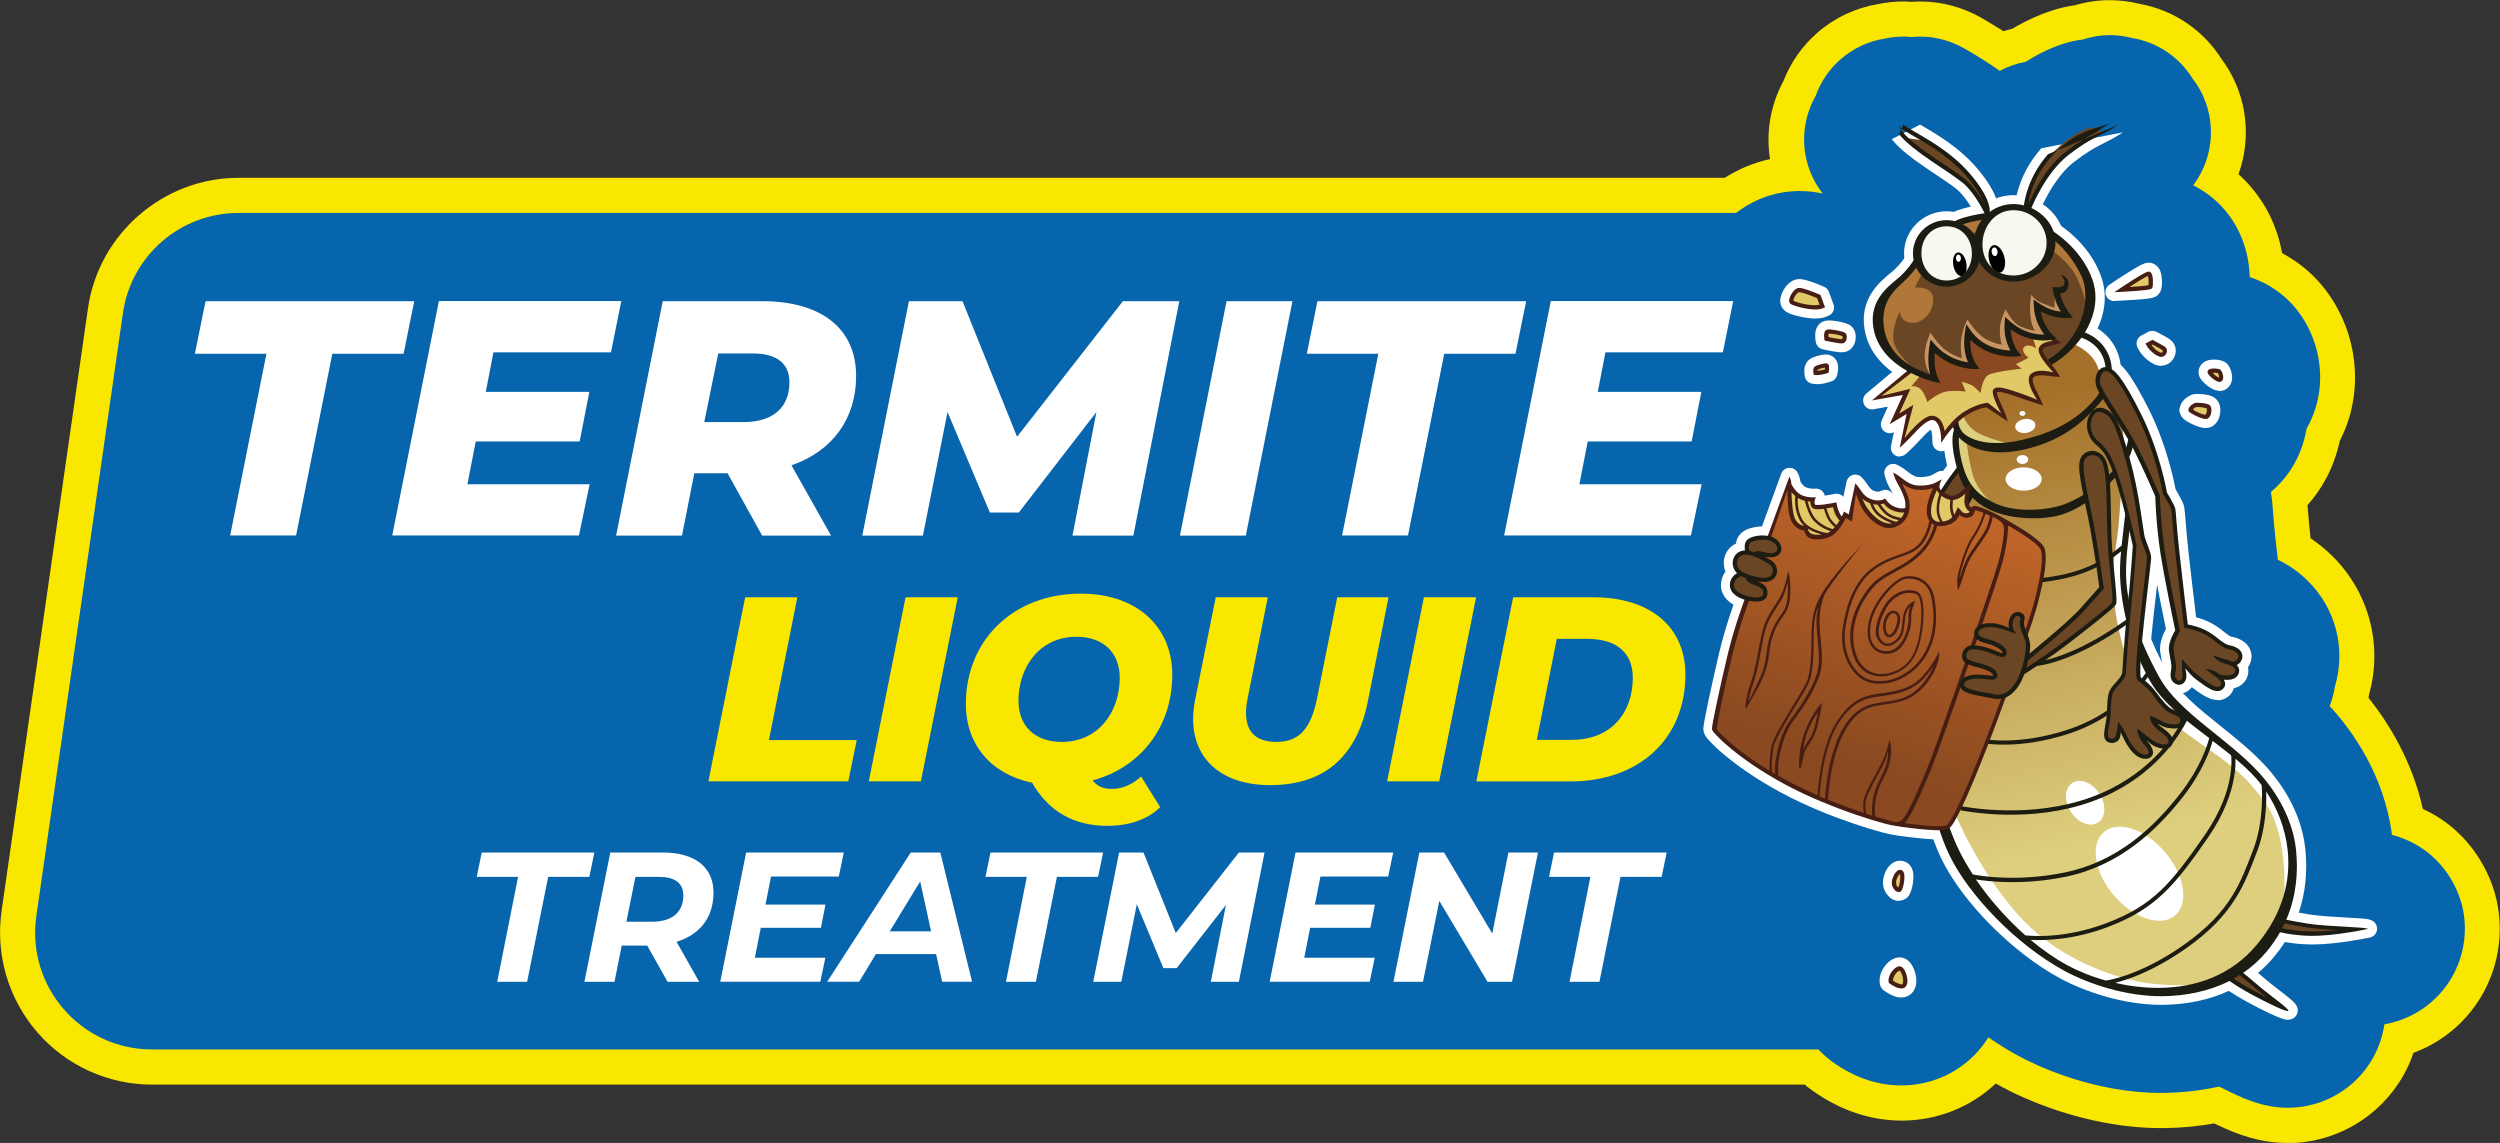
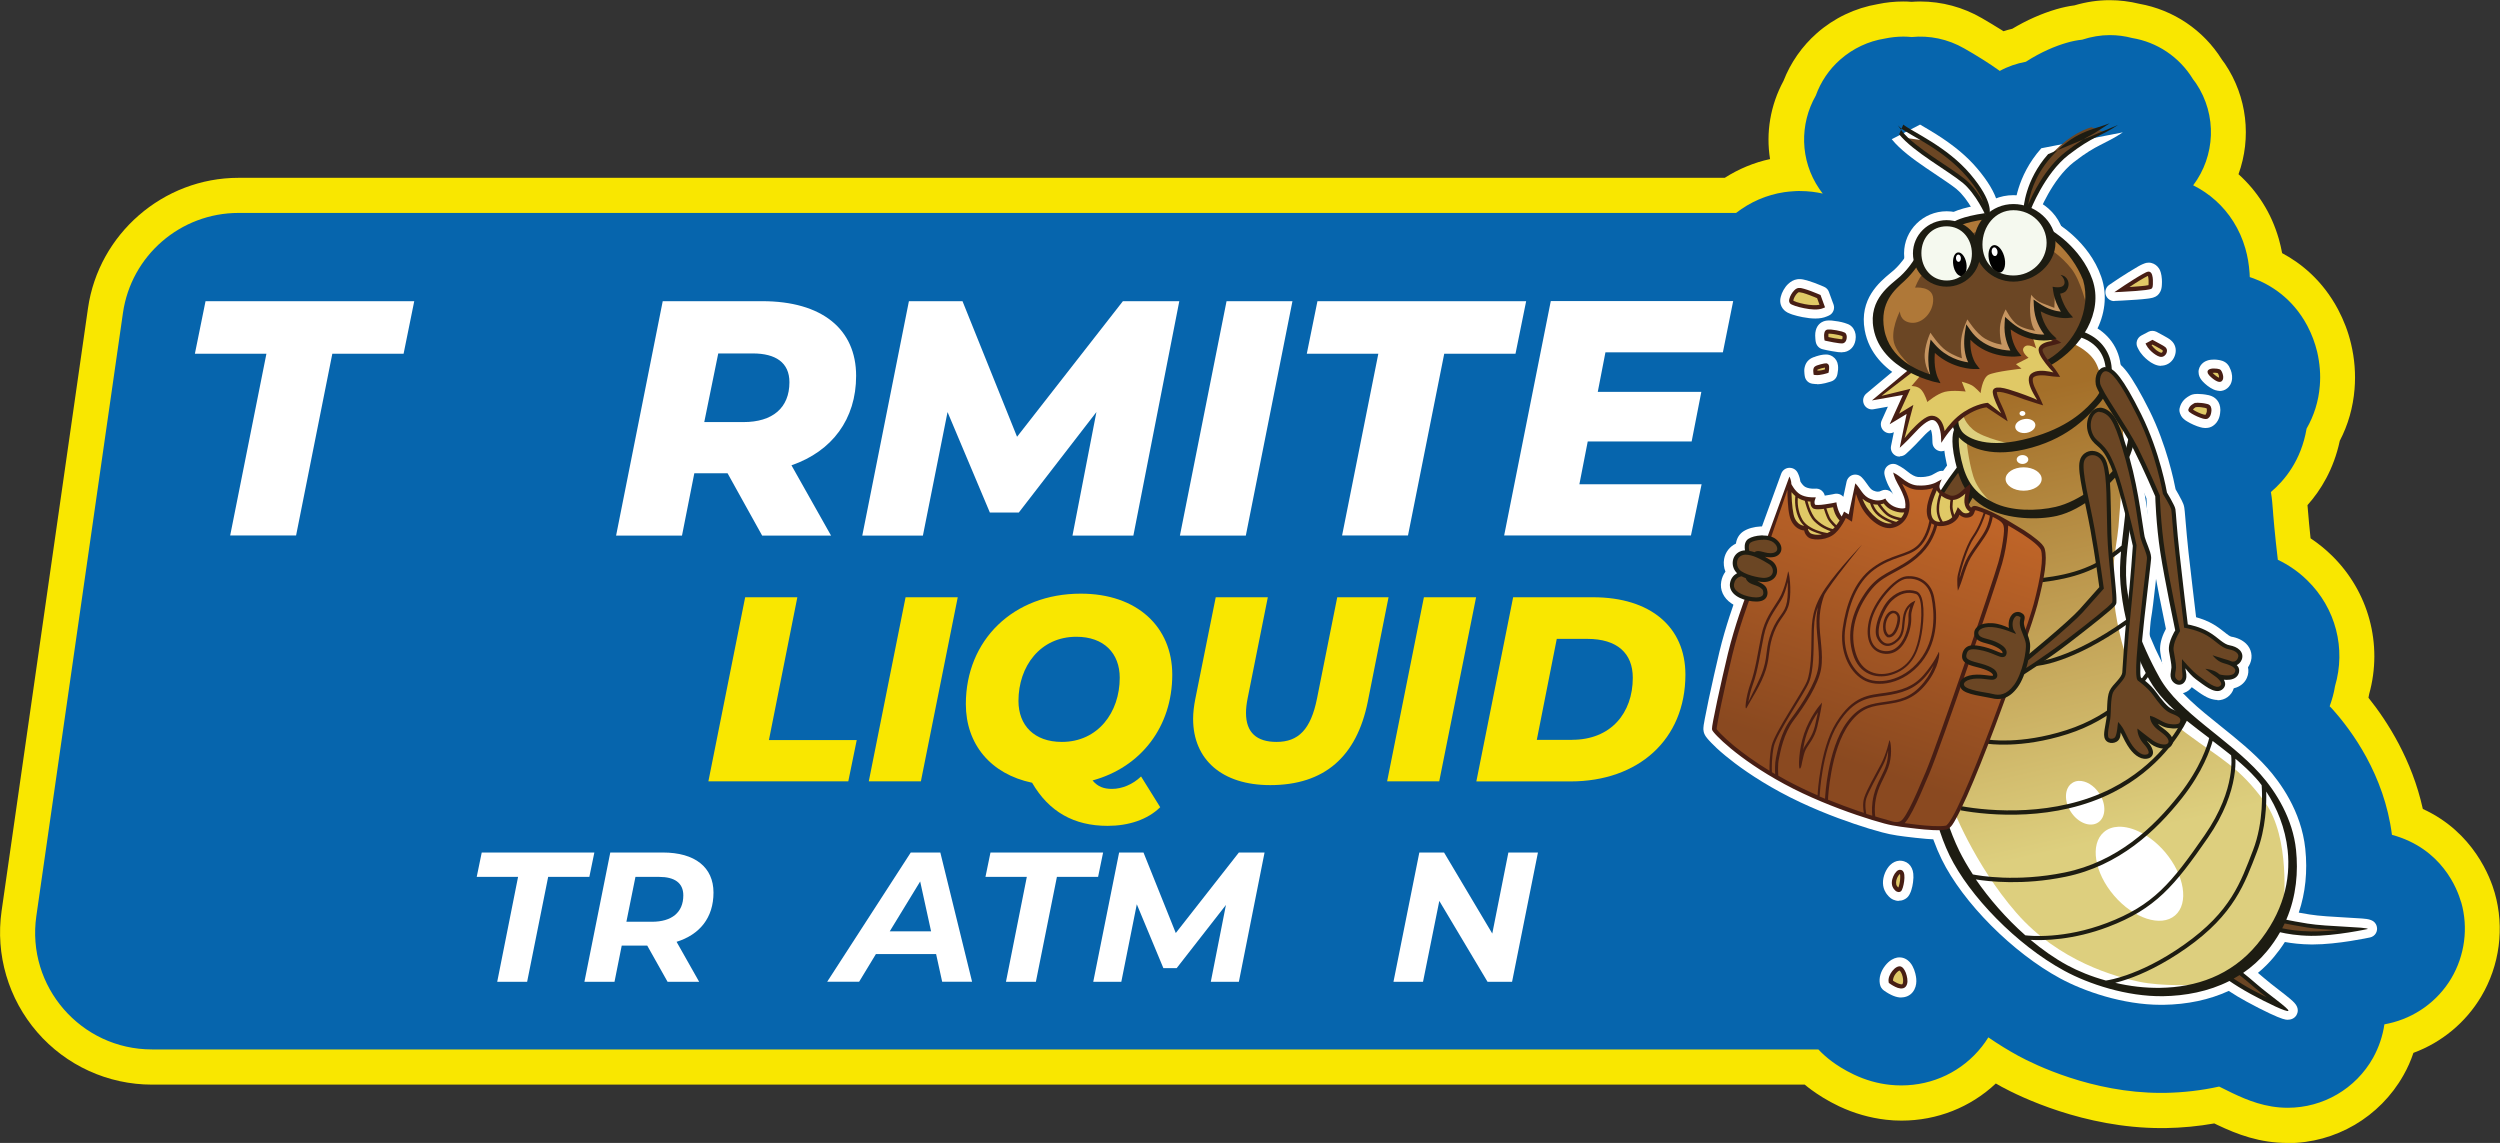
<svg xmlns="http://www.w3.org/2000/svg" id="Layer_2" data-name="Layer 2" viewBox="0 0 284.13 129.9">
  <rect x="0" y="0" width="284.13" height="129.9" fill="#333333" stroke="none" />
  <defs>
    <style> .cls-1 { fill: #af7838; } .cls-2 { fill: url(#linear-gradient-2); } .cls-3 { fill: #e0c966; } .cls-4 { fill: #8a4920; } .cls-5 { fill: #fff; } .cls-6 { fill: #6b4624; } .cls-7 { fill: #471e14; } .cls-8 { fill: #1d1c12; } .cls-9 { fill: #c69561; } .cls-10 { fill: #ddcf7e; } .cls-11 { fill: #f9e700; } .cls-12 { fill: #0665ad; } .cls-13 { fill: #010101; } .cls-14 { fill: url(#linear-gradient); } .cls-15 { fill: #f5f9ef; } </style>
    <linearGradient id="linear-gradient" x1="-250.84" y1="573.58" x2="-262.45" y2="623.76" gradientTransform="translate(491.54 668.74) scale(1 -1)" gradientUnits="userSpaceOnUse">
      <stop offset="0" stop-color="#ddcf7e" />
      <stop offset="1" stop-color="#a46f29" />
    </linearGradient>
    <linearGradient id="linear-gradient-2" x1="-282.37" y1="582.29" x2="-272.77" y2="612.2" gradientTransform="translate(491.54 668.74) scale(1 -1)" gradientUnits="userSpaceOnUse">
      <stop offset="0" stop-color="#8a4920" />
      <stop offset="1" stop-color="#c06528" />
    </linearGradient>
  </defs>
  <g id="Layer_1-2" data-name="Layer 1">
    <g>
      <path class="cls-11" d="M260.01,129.9c-3.21,0-5.75-.98-8-2.05-.12-.05-.23-.11-.35-.17-1.8.32-3.67.5-5.57.53h-.46c-8.78,0-16.1-3.59-18.13-4.69-.22-.12-.45-.25-.67-.38-2.87,2.7-6.67,4.22-10.72,4.22-.58,0-1.18-.03-1.76-.1-1.83-.21-3.62-.72-5.32-1.52-1.38-.65-2.48-1.38-3.15-1.87-.26-.19-.52-.39-.77-.6H17.28c-5.01,0-9.77-2.17-13.05-5.96-3.28-3.79-4.76-8.81-4.05-13.77L10,35.03c1.21-8.45,8.56-14.82,17.1-14.82h168.92c1.58-1.01,3.33-1.74,5.15-2.13-.48-2.99.02-6.1,1.53-8.89.81-2.08,2.11-3.94,3.78-5.41,1.96-1.73,4.36-2.87,6.93-3.31.95-.2,1.92-.3,2.89-.3.32,0,.63.01.94.04.33-.02.66-.04.99-.04,2.46,0,4.88.65,7.01,1.89.68.4,1.45.85,2.29,1.38.06.04.12.07.17.11.33-.11.66-.2,1-.28,1.64-.98,3.33-1.73,5.04-2.23.66-.19,1.34-.34,2.03-.43,1.32-.39,2.66-.59,3.99-.59,1.13,0,2.27.14,3.37.41,3.88.69,7.29,2.98,9.39,6.34.12.16.24.32.35.48,2.53,3.76,3.03,8.43,1.54,12.55,1.06.95,1.99,2.05,2.76,3.27.8,1.26,1.39,2.6,1.82,4.08.15.54.28,1.07.38,1.62,2.17,1.16,4.6,3.11,6.35,6.39.67,1.27,1.16,2.55,1.48,3.91.41,1.72.54,3.45.4,5.15-.17,2.08-.73,4.06-1.68,5.88-.69,3.24-2.17,5.63-3.67,7.31,0,.08.07.82.07.82.06.75.15,1.74.28,2.95.86.57,1.66,1.22,2.4,1.94,4.21,4.11,5.83,10.12,4.26,15.76-.02.14-.05.28-.08.42,2.16,2.7,4.94,7.04,6.18,12.64,5.78,2.64,7.69,7.84,8.17,9.53,1.13,3.96.57,8.26-1.55,11.81-1.76,2.95-4.49,5.2-7.69,6.38-.29.88-.67,1.73-1.13,2.54-2.68,4.76-7.72,7.72-13.18,7.72Z" />
      <path class="cls-12" d="M279.71,102.54c-.43-1.52-2.19-6.12-7.86-7.66-.87-6.82-4.58-11.85-6.76-14.28-.1-.12-.21-.22-.32-.33.27-.75.49-1.51.61-2.29,1.26-4.26.09-8.86-3.15-12.02-.98-.96-2.11-1.75-3.35-2.34-.08-.71-.16-1.38-.22-1.95-.14-1.28-.23-2.34-.3-3.14l-.04-.55c-.06-.73-.1-1.31-.21-1.95,0-.04-.02-.07-.02-.11,1.55-1.31,3.44-3.57,4.06-7.21.84-1.46,1.36-3.1,1.5-4.85.11-1.28,0-2.57-.3-3.88-.25-1.02-.61-1.99-1.12-2.96h0c-1.7-3.19-4.26-4.69-6.11-5.38-.15-.05-.29-.1-.43-.15,0-.15-.01-.3-.02-.45-.07-.99-.22-1.9-.48-2.8-.32-1.11-.77-2.11-1.36-3.05-1.13-1.8-2.72-3.21-4.57-4.13,2.5-3.31,2.76-7.96.32-11.6-.1-.15-.22-.29-.33-.44-1.56-2.57-4.12-4.24-6.93-4.7-.82-.22-1.68-.33-2.54-.33-1.04,0-2.1.18-3.14.52-.58.06-1.17.18-1.75.35-1.28.37-2.89,1.03-4.65,2.16-1.03.19-2.03.53-2.96,1.04-.59-.42-1.21-.84-1.86-1.25-.79-.5-1.52-.93-2.17-1.3-1.89-1.09-3.98-1.5-5.99-1.3-.31-.03-.63-.05-.94-.05-.71,0-1.43.08-2.14.23-1.81.29-3.56,1.09-5.03,2.38-1.3,1.14-2.23,2.56-2.78,4.09-1.84,3.22-1.83,7.34.4,10.61.11.17.26.36.39.53-.72-.16-1.59-.29-2.63-.29-.17,0-.44,0-.61.02-.38.02-.79.06-1.13.11-2.01.3-3.88,1.12-5.48,2.36H27.11c-6.6,0-12.21,4.85-13.14,11.39L4.13,104.11c-1.15,8,5.06,15.16,13.14,15.16h189.39c.47.5.99.96,1.56,1.38.44.33,1.34.94,2.49,1.48,1.31.62,2.67,1.01,4.06,1.16.44.05.88.07,1.32.07,3.61,0,6.95-1.61,9.16-4.42.23-.29.48-.64.73-1.04,1.12.77,2.27,1.48,3.41,2.1,1.82.99,8.38,4.21,16.2,4.21h.43c2.14-.04,4.21-.28,6.19-.72.53.27,1.04.52,1.5.74,1.71.81,3.76,1.67,6.3,1.67,4.01,0,7.72-2.16,9.69-5.67.67-1.21,1.1-2.5,1.29-3.81.24-.05.41-.09.48-.1,2.97-.65,5.56-2.51,7.11-5.11,1.55-2.6,1.97-5.77,1.14-8.67Z" />
      <path class="cls-5" d="M245.72,113.88c-2.09,0-4.07-.37-5.9-.77-3.53-.77-7.83-3.49-10.68-5.78-3.28-2.63-6.9-8.01-7.05-8.24-.03-.04-.05-.09-.08-.14l-2.31-4.97c-.06-.13-.09-.28-.09-.42,0-.08-.03-7.89.31-16.29.46-11.34,1.36-18.37,2.66-20.89l.2-.47c-.39-.69-1.06-2.04-1.26-3.49-.2-1.47-.14-2.6-.09-3.09l-.9-2.5c-.17-.46.02-.97.44-1.22l15.02-8.74c.16-.09.33-.14.51-.14.08,0,.17.01.25.03.09.02,2.2.58,3.29,2.75.74,1.48.73,2.67.63,3.29l2.37,4.69c.06.13.1.26.11.41l.13,2.44c0,.12,0,.24-.05.36l-.66,2.07c.11.86.48,3.88.45,5.47-.02.89-.17,1.77-.33,2.71-.18,1.04-.37,2.12-.37,3.26,0,3.32.3,5.7.9,7.07.1.22.19.45.29.68.79,1.83,1.76,4.11,3.33,6.21,1.11,1.49,3.4,3.3,5.42,4.9,1.18.93,2.29,1.81,3.19,2.62,2.27,2.07,5.02,5.05,6.07,9.81,1.17,5.27-1.41,10.11-2.57,11.95-1.9,2.99-5.2,4.49-8.5,5.67-1.46.52-3.01.78-4.73.78Z" />
      <path class="cls-5" d="M259.53,103.86c-.1,0-.21-.02-.31-.05-.46-.15-.75-.59-.7-1.07h0c0-.07.73-7.28-1.92-10.95-2.15-2.98-3.79-4.13-6.26-5.87-.72-.51-1.54-1.08-2.44-1.75-4.34-3.24-6.65-5.89-8.04-12.2-1.13-5.11-.69-8.05-.34-10.41.09-.63.18-1.22.23-1.8.25-2.8.53-7.5.54-7.54.1-1.42.06-3.77-.34-4.55-.58-1.17-1.62-2.04-1.63-2.04-.23-.19-.37-.47-.37-.77,0-.6-.16-2.36-.73-3.28-.66-1.05-2.09-1.61-2.1-1.62-.33-.13-.57-.41-.63-.76-.06-.34.05-.7.31-.94l1.12-1.03c.19-.18.44-.27.69-.27.14,0,.29.03.43.09.33.15,2.03.97,2.69,1.9.59.84.82,2.24.88,2.73l2.79,7.87c.08.21.08.45,0,.66l-.61,1.83.3,4.82s0,.09,0,.14l-.27,3.63s0,.02,0,.03c0,.04-.4,3.83-.44,5.43-.03,1.2.79,3.76,1.11,4.65,0,.02.02.05.02.08.01.05,1.27,4.62,2.65,6.7,1.12,1.7,4.33,4.13,5.47,4.92.02.01.04.03.06.04l5.06,4.08c.07.06.13.12.18.19.08.11,2.04,2.82,3.16,4.52,1.24,1.89,1.45,4.73,1.56,7.24.1,2.5-1.15,4.75-1.21,4.84-.18.33-.53.52-.88.52Z" />
      <path class="cls-5" d="M244.18,113.68c-.83,0-1.65-.05-2.43-.15-4.35-.57-10.01-3.82-13.35-6.74-3.26-2.85-6.55-8.16-6.69-8.39-.02-.03-.04-.06-.05-.09l-1.97-4.12c-.14-.3-.13-.64.03-.93l1.21-2.2c.18-.33.52-.53.89-.53.02,0,.05,0,.07,0,.39.03.74.28.88.65.02.06,2.51,6.53,7.16,11.88,4.38,5.03,10.29,6.87,13.42,7.51,1.46.3,3.34.37,4.67.37.85,0,1.44-.03,1.44-.03.02,0,.03,0,.05,0,.49,0,.91.35,1,.83.09.5-.2.99-.69,1.15-.1.03-2.46.78-5.62.78Z" />
      <path class="cls-5" d="M245.4,105.66c-1.95,0-4.22-1.24-5.92-3.22-1.2-1.4-2-3.03-2.24-4.57-.19-1.21-.04-2.29.44-3.13-.02,0-.05,0-.05,0-1.16,0-2.35-.72-3.11-1.89-.51-.78-.77-1.66-.73-2.5.04-.95.47-1.75,1.17-2.21.37-.24.8-.38,1.25-.4.04,0,.08,0,.13,0,1.16,0,2.35.73,3.11,1.89.51.78.77,1.66.73,2.5-.01.32-.07.63-.17.91.23-.05.47-.08.72-.09.06,0,.12,0,.18,0,1.95,0,4.22,1.24,5.92,3.23,2.64,3.09,3.09,6.88,1.04,8.64-.65.56-1.5.85-2.46.85h0ZM229.99,56.79c-1.72,0-3.06-1.03-3.06-2.35,0-.8.5-1.5,1.29-1.92-.02-.1-.03-.19-.03-.3,0-.85.74-1.52,1.67-1.52s1.67.67,1.67,1.52c0,.06,0,.12-.01.18.92.4,1.53,1.16,1.53,2.04,0,1.32-1.35,2.35-3.07,2.35ZM230.05,50.24c-1.06,0-1.89-.62-2.02-1.5-.08-.52.11-1.05.51-1.45-.03-.1-.04-.2-.04-.31,0-.71.61-1.3,1.35-1.3.66,0,1.22.46,1.33,1.07.61.24,1.04.72,1.14,1.34.08.54-.12,1.09-.56,1.5-.34.32-.81.54-1.31.62-.13.02-.27.03-.4.03Z" />
      <path class="cls-5" d="M223.33,58.5c-.12,0-.25-.02-.37-.07l-2.98-1.16c-.29-.11-.51-.36-.6-.66-.09-.3-.03-.63.15-.88l2.24-3.11c.19-.27.5-.42.82-.42.03,0,.05,0,.08,0,.35.03.67.23.83.55l1.5,2.93c.16.3.15.67-.02.96l-.76,1.34c-.18.33-.53.51-.88.51Z" />
      <path class="cls-5" d="M258.51,115c-.16,0-.32-.04-.47-.11l-5.32-2.76c-.32-.17-.53-.5-.55-.86-.02-.36.17-.71.47-.9l1.36-.86c.17-.1.35-.16.54-.16.25,0,.5.09.69.27l.94.88,3,2.72c.38.34.44.91.15,1.33-.2.28-.51.44-.83.44Z" />
      <path class="cls-5" d="M262.22,107.15c-1.39,0-3.43-.41-3.52-.43-.31-.06-.58-.27-.72-.56-.14-.29-.13-.63.02-.91l.51-.95c.18-.33.52-.54.9-.54.04,0,.08,0,.12,0l3.99.49,3.8.43c.52.06.9.5.9,1.02s-.4.95-.92,1c-.14.01-3.4.33-4.65.43-.13.01-.28.02-.43.02h0Z" />
      <path class="cls-5" d="M226.76,58.52c-.1,0-.19-.01-.29-.04-.12-.03-2.83-.86-4.16-3.26-1.13-2.04-1.03-5.28-.99-6.11l-.26-.88c-.11-.35-.01-.74.25-1l1.05-1.08c.21-.21.5-.34.78-.34.14,0,.27.03.4.09.39.19.61.56.56.98.02.11.12.58.79,1.16.72.62,2.87,1.22,4.05,1.45.45.09.79.47.82.93.03.46-.26.88-.7,1.03-.05.02-1.25.4-2.53.4-.39,0-.75-.04-1.08-.11-.26-.06-.5-.12-.73-.18.12.7.29,1.52.52,2.27.48,1.54,2.12,2.85,2.14,2.86.38.3.5.83.28,1.26-.18.34-.53.55-.9.55Z" />
      <path class="cls-5" d="M260.01,115.9c-.27,0-.64-.06-2.05-.72-.75-.35-1.71-.84-2.62-1.34-.69-.38-1.38-.78-2.04-1.22-2.2,1.01-4.7,1.54-7.44,1.58-.09,0-.18,0-.27,0-4.34,0-8.76-1.55-11.44-3-5.4-2.92-11.07-8.62-13.48-13.55-2.64-5.38-3.13-12.96-3.23-15.97-.08-2.49.53-7.99,1.43-13.07.52-2.89,1.12-5.56,1.74-7.7.61-2.11,1.22-3.71,1.87-4.86-.06-.09-.11-.19-.16-.28-.49.73-1.05,1.62-1.06,1.63-.14.23-.37.39-.63.45-.07.02-.15.02-.22.02-.19,0-.38-.05-.54-.16l-.4-.26c-.47-.3-.61-.93-.32-1.4.04-.06.94-1.49,1.5-2.27.26-.36.47-.66.64-.88-.02-.09-.04-.18-.06-.26-.27-1.2-.38-2.22-.32-3.04.02-.26.06-.51.11-.72-.04-.13-.07-.26-.1-.39-.07-.4-.04-.72-.03-.81.04-.27.19-.52.41-.68.17-.13.38-.19.6-.19.06,0,.12,0,.17.01l.69.12c.29.05.54.22.69.47.11.17.16.37.15.57,0,0,0,0,0,0,0,.05.05.2.21.44,0,0,.77.9,3.12.9.82,0,1.72-.11,2.69-.33,4.27-.98,6.26-2.73,7.39-3.96,0,0,.03-.03.03-.04.99-1.01,1.44-2.3,1.21-3.46-.22-1.13-1.04-1.95-2.29-2.31-.54-.15-.85-.71-.7-1.25l.19-.68c.07-.26.25-.48.48-.61.15-.09.32-.13.5-.13.09,0,.19.01.28.04,2.23.63,3.81,2.28,4.23,4.42.06.3.09.61.11.93.7.64,2.06,2.12,2.5,4.15.36,1.68.36,4.21-.67,6.41.2.91.66,3.4.41,5.88-.07.72-.16,1.44-.24,2.12-.25,2-.48,3.9-.32,5.74.23,2.77,1.59,6.6,3.63,10.25,1.22,2.18,3.55,4.05,6.02,6.03,1.83,1.47,3.73,2.99,5.3,4.75,1.42,1.59,3.87,4.89,4.32,9.19.27,2.57.02,5.01-.74,7.26.38.07.79.14,1.22.21,1.08.18,2.8.27,4.18.35.72.04,1.34.07,1.81.11.67.06,1.44.12,1.65.88.08.27.04.56-.1.8-.14.24-.38.41-.65.47-.15.03-3.7.8-6.52.8-.06,0-.12,0-.17,0-1.21-.01-2.23-.14-3-.28-.36.57-.77,1.13-1.21,1.66-.55.67-1.17,1.29-1.85,1.85.22.19.44.38.66.56.46.4,1.09.89,1.7,1.36.49.38.96.74,1.31,1.04.21.18.36.32.47.44.58.62.37,1.17.25,1.38-.19.34-.55.54-.96.54ZM244.55,111.25c.23,0,.45.01.68.01.09,0,.18,0,.27,0,4.33-.07,7.77-1.61,10.24-4.58,2.52-3.04,3.61-6.37,3.24-9.92-.11-1.08-.35-2.07-.65-2.96-.17,1.08-.44,2.24-.88,3.37l-.16.42c-1.35,3.5-2.74,7.13-8.2,10.98-1.69,1.19-3.24,2.06-4.54,2.68ZM233.72,107.76c.58.39,1.16.74,1.73,1.05,1.15.63,2.52,1.17,3.96,1.59.36-.07,1.03-.22,1.94-.53,1.41-.49,3.64-1.46,6.3-3.34,4.85-3.42,5.97-6.36,7.28-9.76.06-.17.13-.33.19-.5,1.03-2.66.99-5.59.93-6.65-.15-.19-.29-.35-.43-.51-.21-.23-.44-.47-.68-.72,0,.05-.02.09-.02.14-.29,1.65-1.06,4.25-3.14,7.25-3.92,5.67-6.22,8.38-11.8,10.5-2.37.9-4.53,1.31-6.26,1.47ZM230.61,105.31c.25.02.63.04,1.11.04,1.67,0,4.3-.25,7.36-1.41,4.96-1.89,6.86-4.13,10.63-9.59,1.82-2.63,2.49-4.85,2.73-6.25.14-.8.16-1.39.14-1.76-.2-.16-.41-.32-.61-.48-.52,1.33-1.48,3.27-3.16,5.41-4.12,5.23-8.66,8.29-13.88,9.36-2.04.42-4.13.63-6.23.63h0c-.72,0-1.37-.03-1.95-.06,1.17,1.47,2.47,2.86,3.85,4.11ZM224.81,98.48c.7.11,2.04.29,3.86.29,1.93,0,3.87-.2,5.76-.58,4.62-.94,8.68-3.71,12.42-8.45,1.86-2.36,2.7-4.38,3.05-5.45-.35-.27-.71-.54-1.06-.81-1.21,1.99-3.71,5.2-8.19,7.49-3.46,1.76-7.54,2.66-12.12,2.66-2.69,0-4.86-.33-5.91-.52-.14-.03-.26-.08-.38-.15.39,1.18.84,2.31,1.34,3.33.34.7.76,1.44,1.24,2.2ZM224.48,58.18c-.42.91-.84,2.1-1.24,3.5-.59,2.03-1.16,4.59-1.67,7.42-.95,5.33-1.46,10.55-1.4,12.51.08,2.72.63,6.53,1.67,10.08l.04-.24c.09-.49.52-.83,1-.83.06,0,.12,0,.19.02.96.18,2.93.47,5.43.47,2.89,0,7.15-.41,11.01-2.38,4.25-2.16,6.46-5.28,7.37-6.86-1.24-1.09-2.18-2.1-2.88-3.12-1.51,1.73-4.32,4.26-8.7,5.67-3.21,1.03-5.89,1.25-7.57,1.25-1.26,0-2.01-.12-2.04-.13-.55-.09-.93-.62-.83-1.17l.08-.47c.04-.27.19-.5.41-.66.17-.12.38-.19.59-.19.06,0,.11,0,.17.01,0,0,.6.1,1.63.1,1.49,0,3.89-.2,6.81-1.13,4.48-1.44,7.03-4.13,8.14-5.61-.6-1.23-1.1-2.51-1.51-3.83-2.27,1.5-4.46,2.62-6.51,3.36-1.91.68-3.03.76-3.15.77-.02,0-.04,0-.06,0-.25,0-.49-.09-.68-.26-.2-.18-.32-.43-.34-.7l-.02-.47c-.03-.56.4-1.04.96-1.07,0,0,.86-.06,2.45-.63,1.45-.52,3.76-1.55,6.69-3.57-.24-1.15-.41-2.33-.51-3.53-.05-.56-.07-1.13-.06-1.75-2.16,1.33-4.53,2.08-7.73,2.46-.04,0-.08,0-.12,0-.51,0-.94-.38-1.01-.89l-.06-.47c-.03-.27.04-.54.21-.75s.41-.35.68-.38c3.62-.44,5.97-1.35,8.26-3.22.05-.44.1-.88.15-1.3.08-.67.17-1.37.24-2.06.09-.87.07-1.75,0-2.55-1.64,1.63-4.06,3.5-6.57,4.07-.87.2-1.88.3-2.92.3-2.11,0-4.09-.42-5.59-1.18-.36-.18-.69-.38-.99-.59ZM223.81,51.74c.02.1.04.2.07.3.51,2.22,1.26,3.22,3.09,4.15.94.47,2.21.73,3.66.73.93,0,1.88-.1,2.75-.3,2.27-.52,5.1-2.63,6.42-4.29,0,0,0-.01.01-.02,1.29-1.7,1.33-4.3,1.05-5.64-.11-.53-.36-1.02-.63-1.45-.32.6-.74,1.17-1.24,1.68,0,0,0,0,0,0-1.29,1.41-3.7,4.02-8.68,5.16-1.04.24-2.04.36-2.98.36h0c-1.5,0-2.65-.3-3.52-.68Z" />
      <path class="cls-5" d="M220.16,95.18c-1.86,0-4.71-.54-4.83-.57-.02,0-.03,0-.05-.01-.21-.05-5.21-1.28-9.73-3.26-4.56-1.99-9.27-5.65-9.47-5.8-.02-.01-.04-.03-.05-.05-2.07-1.86-2.17-2.17-2.25-2.4-.11-.34-.15-.46.99-5.23.54-2.24,1.16-4.73,1.33-5.39.32-1.22,1.58-4.97,1.64-5.13,0,0,2.95-8.13,2.95-8.13l1.65-4.47c.15-.4.53-.66.95-.66.06,0,.11,0,.17.01.48.08.84.5.84.99.01.91.11,2.59.33,3.24.15.46.74.78.95.86.34.12.57.38.63.74.02.09.09.22.13.26,0,0,.02,0,.03,0,.58-.1,1.33-.51,1.75-.77l.64-1.38c.13-.28.38-.49.69-.56.02,0,.05-.01.07-.01l.4-2.22c.08-.47.48-.82.96-.83.01,0,.03,0,.04,0,.46,0,.87.31.98.76.17.65.82,2.49,1.76,3.17.36.26.71.39,1.01.39.42,0,.69-.25.76-.33.2-.21.34-.96.33-1.27-.09-.31-.57-1.47-.99-2.4-.21-.46-.05-1,.38-1.27.17-.11.36-.16.55-.16.29,0,.57.12.77.35.16.18.7.67,1.28.77.1.02.22.03.36.03.78,0,1.66-.3,1.67-.3.11-.04.22-.06.33-.06.28,0,.56.12.75.33.27.3.34.73.17,1.1-.32.71-.84,2.1-.86,2.78,0,.17.03.24.04.25,0,0,.07.05.22.05.06,0,.12,0,.18-.02.22-.05.81-.55,1.19-1.01.2-.25.49-.37.79-.37.21,0,.43.07.61.2.07.05.16.1.24.14,0,0,0-.01,0-.01.07-.29.26-.53.53-.66.14-.07.3-.11.46-.11.13,0,.26.03.39.08.01,0,1.46.6,2.17.88.88.34,4.42,2.41,4.95,2.76.8.53,1.25,1.63,1.33,1.84.03.08.05.17.06.26.01.11.27,2.67-.69,5.24-.85,2.28-1.41,4.78-1.42,4.81,0,.04-.02.08-.03.12l-2.41,6.75s0,.02-.01.03l-2.79,7.15c-.04.11-.7,1.85-1.46,3.64-1.56,3.67-2.14,4.25-2.55,4.52-.39.25-.94.36-1.8.36Z" />
      <path class="cls-5" d="M206.66,62.12c-.47,0-.94-.09-1.31-.26-.52-.24-.84-.68-1.02-1.04-.51-.24-1.21-.75-1.68-1.86-.7-1.6-.25-3.67-.19-3.9.1-.43.46-.76.91-.79.03,0,.05,0,.08,0,.41,0,.77.24.93.62.06.13.28.46.58.57.63.23,1.17.25,1.17.25.3,0,.58.14.76.37.13.17.21.36.22.57.39-.06.86-.17,1.09-.23.09-.02.18-.04.27-.04.37,0,.72.2.9.55l.9,1.72c.14.27.15.58.03.86-.06.13-.58,1.31-1.65,2.02-.58.38-1.27.59-1.97.59Z" />
      <path class="cls-5" d="M214.82,60.81c-.68,0-1.39-.28-2.3-.9-1.68-1.14-2.37-3.64-2.45-3.92-.12-.44.07-.9.46-1.13.16-.1.34-.14.52-.14.25,0,.5.09.69.27.51.47,1.16.97,1.42,1.09.22-.02.45-.13.48-.15.16-.1.35-.15.53-.15.08,0,.16.01.25.03.26.07.48.23.61.47.03.05.28.41.71.6.26.12.48.14.62.14.05,0,.09,0,.11,0,.1-.03.19-.04.29-.04.26,0,.51.11.71.31.27.27.33.69.21,1.05-.13.39-.64,1.7-1.59,2.14-.34.16-.75.33-1.27.33Z" />
      <path class="cls-5" d="M220.82,60.58s-.09,0-.13,0h-.06c-.33-.03-.88-.07-1.38-.39-.45-.28-.99-.86-.99-2.01,0-1.53.77-3.04.86-3.2.15-.28.42-.48.74-.53.05,0,.11-.01.16-.01.26,0,.51.1.7.28l.58.56c.23.14.54.28.68.3.22-.1.69-.46.98-.75.2-.19.45-.29.71-.29.19,0,.39.05.56.17.4.26.56.76.39,1.21-.1.27-.19.69-.15.86.04.19.26.49.35.57.24.24.34.58.28.92-.11.57-.62,1.22-1.46,1.3-.05,0-.11,0-.16,0-.17,0-.33-.03-.48-.07,0,0-.01.01-.02.02-.37.32-1.31,1.05-2.14,1.05Z" />
      <path class="cls-5" d="M220.23,95.4c-.84,0-1.79-.1-2.52-.18-.14-.02-.28-.03-.43-.05-1.06-.12-2.25-.26-3.37-.57-.92-.24-2.03-.58-3.2-.98-2.16-.73-5.36-1.95-8.36-3.58-2.95-1.6-5.02-3.13-6.24-4.14-.79-.65-1.32-1.16-1.62-1.48-.2-.21-.36-.38-.47-.52-.07-.09-.13-.17-.18-.24h0c-.07-.12-.16-.27-.21-.49-.05-.21-.04-.37-.03-.49,0-.07.01-.16.03-.29.03-.19.07-.42.13-.73.1-.53.24-1.25.44-2.19.37-1.73.84-3.81,1.22-5.41.68-2.83,1.7-5.69,1.99-6.43h0s5.03-13.8,5.03-13.8c.14-.37.47-.63.87-.66.03,0,.06,0,.09,0,.36,0,.7.19.88.51.05.09.27.5.34,1.05.13.22.34.49.53.6.27.16.7.21.88.21h.33s.02-.01.04-.01c.32,0,.62.15.81.41.09.12.15.25.18.39.44-.06.84-.15.88-.15l.24-.05c.07-.02.14-.02.21-.02.2,0,.41.06.58.18.08.05.14.11.2.18l.37-1.73c.08-.36.35-.66.7-.76.1-.03.19-.04.29-.04.26,0,.52.1.71.29.27.27.47.56.65.81.28.4.45.63.72.73.02,0,.04.01.06.02.14.06.28.09.41.09s.24-.03.26-.04l.18-.08c.14-.06.28-.09.42-.09.34,0,.67.17.86.48l.05.08c-.11-.24-.25-.5-.4-.76-.43-.74-.59-1.44-.6-1.52-.08-.38.06-.77.36-1.01.18-.15.41-.22.63-.22.15,0,.29.03.43.1.06.03.64.3,1.19.77.44.37.88.6,1.18.62.11,0,.23.01.34.01.76,0,1.21-.21,1.25-.23l.66-.36c.15-.08.32-.12.48-.12.26,0,.51.1.7.28.32.31.4.79.2,1.18-.04.09-.07.15-.1.21.09.04.21.1.41.18.07-.03.21-.11.41-.3.45-.45.98-.81,1-.82.17-.12.37-.18.57-.18.13,0,.26.02.38.07.32.13.55.41.61.74.12.6.02,1.11-.07,1.52-.01.06-.02.11-.03.17.08.02.14.03.2.05h.02c.16.05.34.11.57.19.45.16.94.38,1.27.53,1.07.49,2.17,1.16,3.22,1.8.18.11.35.22.53.32,0,0,.02.01.03.02.62.4,1.14.78,1.55,1.12.49.41.99.86,1.19,1.51.22.7.24,1.59.06,2.89-.15,1.09-.43,2.42-.87,4.07-.45,1.68-2.61,7.96-4.83,13.84-1.27,3.35-2.35,6.06-3.24,8.04-.51,1.15-.96,2.06-1.33,2.71-.02.04-.04.08-.07.12-.26.46-.65,1.17-1.43,1.49-.06.02-.12.04-.18.06-.35.07-.76.1-1.26.1ZM218.2,92.74c.61.07,1.41.14,2.07.14.18,0,.32,0,.43-.01.07-.1.15-.22.23-.36.03-.04.05-.09.08-.13.32-.56.72-1.39,1.21-2.48.86-1.93,1.96-4.66,3.18-7.91,2.3-6.09,4.38-12.22,4.75-13.6.4-1.53.68-2.79.81-3.77.14-1.04.09-1.54.05-1.73-.07-.08-.21-.24-.42-.41-.33-.28-.79-.6-1.31-.94-.06-.04-.12-.08-.18-.11-.1.76-.28,1.79-.59,2.9-.69,2.47-6.85,20.52-8.3,23.96-.65,1.54-1.33,3.15-1.92,4.28-.03.06-.06.11-.09.16ZM214.05,92.03c.18.05.35.1.51.14.14.04.27.08.39.12.17.06.38.12.51.14.12-.15.31-.45.6-1.01.55-1.06,1.24-2.67,1.83-4.1,1.37-3.27,7.54-21.31,8.2-23.67.26-.93.41-1.78.5-2.43-.26.44-.57.89-.9,1.35-.31.44-.63.89-.9,1.35-.22.37-.51,1.12-.8,2.06-.26.87-.59,1.56-.6,1.59-.17.36-.53.59-.92.59-.05,0-.1,0-.14-.01-.44-.06-.79-.41-.86-.85-.02-.14-.2-1.37,0-2.25.07-.32.76-3.17,1.83-4.72.11-.16.22-.33.31-.5-.06,0-.13,0-.19,0-.16,0-.31-.02-.46-.05-.39.4-1.03.84-2.02.97-.03,0-.05,0-.08.01-.01,0-.03,0-.04,0-.06.15-.12.31-.19.47-.39.88-1.08,2.12-2.71,3.33.41.1.81.27,1.16.5.86.56,1.44,1.44,1.67,2.54.22,1.05.51,3.26-.18,5.51.08.02.16.06.23.1.16.09.44.32.52.78.14.74-.19,2.5-1.65,4.34-1.74,2.18-3.6,2.46-5.1,2.69l-.11.02c-.12.02-.23.03-.34.05-1.27.18-2.11.31-3.16,1.73-1.05,1.41-1.6,3.55-1.89,5.09-.17.94-.27,1.76-.32,2.3.65.26,1.31.5,1.95.73.03-.21.07-.42.14-.63.26-.78.91-2,1.55-3.18.14-.27.28-.52.41-.76.55-1.04.86-2.45.87-2.47.1-.47.52-.8.99-.8.04,0,.07,0,.11,0,.07,0,.14.02.21.04.71.23.85,1,.89,1.79.02.41.03,1.22-.2,2.08-.18.7-.48,1.29-.76,1.87-.28.57-.55,1.12-.71,1.76-.13.54-.17,1-.17,1.36ZM204.55,88.35c.35.18.71.35,1.08.53.05-.45.12-.96.21-1.51.12-.68.25-1.33.4-1.93-.05.08-.09.15-.13.21-.06.13-.19.51-.3,1.07-.01.05-.02.11-.03.16-.04.22-.08.41-.14.59-.27.82-.92.88-1.11.88h0ZM203.04,87.55c.17.1.34.19.5.27.05.03.1.05.15.08-.01-.02-.03-.04-.04-.06-.1-.16-.31-.5-.16-2.02.04-.42.13-1.14.34-1.95-.36.88-.54,1.74-.65,2.29-.02.1-.04.19-.06.27-.07.31-.08.74-.07,1.11ZM196.14,82.53s.09.09.14.15c.26.26.71.7,1.42,1.29.55.45,1.36,1.08,2.44,1.81.04-.41.1-.84.2-1.25.1-.46.35-1.05.8-1.89.39-.73.88-1.55,1.26-2.18.18-.29.35-.58.53-.87.63-1.04,1.29-2.11,1.45-2.51.4-.98.43-3.09.45-4.64v-.16c.02-1.72.05-3.5,1.75-5.99,1.52-2.24,4.17-4.98,4.29-5.1.2-.2.46-.31.73-.31.24,0,.48.09.68.26.41.36.45.98.1,1.4-.02.03-2.45,2.96-3.87,5.05-.09.13-.17.27-.26.4-.09.22-.47,1.24-.48,2.59,0,.65.06,1.33.13,2.04.12,1.17.24,2.38.03,3.58-.14.83-.51,1.74-.97,2.63.05,0,.09,0,.14,0,.14,0,.29.03.43.09.41.19.65.63.58,1.08l-.08.52s-.07.42-.2,1.03c.97-1.54,2-2.52,3.23-3.09.15-.07.29-.13.44-.18-.11-.06-.23-.12-.33-.18-2.05-1.26-3.15-4.02-2.74-6.87.51-3.53,1.8-6.06,3.83-7.54,1.16-.84,2.2-1.23,3.17-1.57l.11-.04c.74-.25,1.27-.43,1.67-.79.5-.44.84-1.25,1.01-1.95-.02-.06-.05-.12-.07-.18-.1-.3-.16-.61-.17-.91-.29,1.31-1.26,2.36-2.59,2.67-.2.05-.41.07-.63.07-.78,0-1.6-.32-2.38-.93-.3-.24-.59-.51-.86-.81l-.02.15c-.05.34-.27.62-.57.77-.14.06-.28.1-.43.1-.1,0-.21-.02-.3-.05-.46.7-.91,1.18-1.43,1.49-.6.36-1.34.56-2.08.58-.04,0-.08,0-.13,0-.82,0-1.43-.21-1.85-.64-.16-.16-.3-.35-.4-.54,0,0,0,0-.01,0-.62-.23-1.14-.69-1.5-1.31l-3,8.68s-.02.05-.03.07c-.12.31-1.18,3.15-1.89,6.11-.37,1.55-.84,3.6-1.21,5.34-.18.85-.33,1.59-.43,2.12-.03.16-.05.3-.07.41ZM211.87,74.08c.02.06.04.11.06.17.25.65.67,1.06,1.23,1.24.19.06.39.09.61.09.42,0,.87-.11,1.3-.32.02,0,.04-.02.06-.03-.24.06-.5.09-.76.09-.09,0-.17,0-.26-.01-.93-.07-1.73-.51-2.25-1.23ZM217.98,56.68c.03.16.05.32.06.48.03-.15.06-.29.1-.42,0-.02.01-.04.02-.06-.06,0-.12,0-.18,0ZM213.64,55.82s0,0,0,0c0,0,0,0,0,0ZM219.54,53.96h0s0,0,0,0ZM198.45,81.52c-.34,0-.66-.17-.86-.45-.21-.3-.3-.69-.12-1.75.07-.39.22-1.16.53-1.99.37-1.01.63-2.39.88-3.74.1-.53.2-1.07.31-1.59.35-1.71,1.04-2.77,1.7-3.79.14-.21.28-.43.42-.66.5-.82.82-2.18.91-2.78.07-.44.42-.79.87-.85.04,0,.09,0,.13,0,.07,0,.13,0,.2.02.83.16.96.99,1.05,2.14.04.54.09,1.58-.08,2.53-.16.93-.52,1.49-.9,2.03l-.06.09c-.29.41-.57.8-.84,1.51-.31.79-.39,1.32-.46,1.88l-.03.21c-.07.57-.15,1.22-.41,2.07-.43,1.41-1.27,2.83-1.83,3.77-.17.28-.31.53-.38.66-.3.61-.77.7-1.02.7h0Z" />
      <path class="cls-5" d="M219.84,44.05c-.16,0-.31-.04-.45-.11l-4.35-2.15c-.13-.06-.25-.16-.34-.27-.07-.08-1.59-1.99-1.43-4.42.15-2.25,3.18-6.41,3.78-7.22.06-.08.14-.16.22-.22l6.32-4.53c.17-.12.38-.19.59-.19.04,0,.07,0,.11,0l8.06.85c.19.02.36.09.51.21.76.58,4.58,3.61,5.31,5.71.72,2.06.07,4.05-.08,4.45-1.01,3.78-4.22,5.68-4.36,5.76-.11.07-.23.11-.36.13l-13.4,1.97s-.1.01-.15.01Z" />
      <path class="cls-5" d="M216.25,51.33c-.15,0-.3-.03-.44-.1-.42-.2-.66-.67-.56-1.13l.36-1.67c-.08.02-.16.03-.24.03-.25,0-.5-.09-.69-.27-.32-.29-.41-.76-.24-1.15l.45-1.03-1.38.28c-.07.01-.14.02-.2.02-.38,0-.74-.22-.91-.57-.2-.42-.1-.92.26-1.22l3.72-3.14c.19-.16.42-.24.65-.24.11,0,.22.02.33.06l1.67.58,3.41-.32,5.13-1.98-.45-2.47c-.07-.38.08-.76.39-.99.18-.13.39-.2.61-.2.15,0,.31.04.45.11.04.02,1.02.51,2.19,1.16.31.17.74.26,1.25.26.46,0,.81-.07.82-.08.07-.02.14-.02.21-.02.22,0,.44.07.62.21l.74.56c.33.25.47.66.37,1.06-.1.4-.43.69-.83.75-.29.04-.61.13-.86.21.29.48.85,1.24,1.43,1.91.29.34.33.83.09,1.21-.19.3-.52.47-.86.47-.09,0-.18-.01-.27-.04,0,0-.72-.2-1.36-.2-.14,0-.25,0-.32.02.11.41.55,1.21,1.01,1.83.28.36.28.86,0,1.23-.2.26-.5.4-.81.4-.13,0-.25-.02-.37-.07-1.19-.47-2.57-.97-3.53-1.26.18.44.42.96.67,1.45.21.41.12.92-.23,1.22-.19.17-.43.25-.67.25-.2,0-.4-.06-.57-.17l-1.71-1.16c-.83.33-1.68.72-1.89.87-.28.24-1.34,1.39-2,2.14-.2.22-.47.34-.76.34-.09,0-.17-.01-.26-.03-.37-.1-.65-.39-.73-.77-.1-.42-.31-.92-.47-1.13-.49.27-1.57,1.33-2.42,2.4-.2.25-.49.38-.79.38Z" />
      <path class="cls-5" d="M217.84,43.17c-.17,0-.34-.04-.49-.13-.09-.05-2.21-1.23-2.89-1.67-.86-.56-1.42-2.14-1.62-2.79-.01-.05-.03-.09-.03-.14-.07-.47-.42-2.89.02-4.16.43-1.23,1.84-2.51,2.19-2.81l1.65-1.89s.03-.03.05-.05l4.93-4.93c.12-.12.26-.2.41-.25.3-.1,3.01-.94,4.16-.99.03,0,.07,0,.1,0,1.23,0,5.27,1.06,6.07,1.27.14.04.27.1.38.2l3.09,2.53c.07.06.13.12.19.2.53.76,2.3,3.3,2.57,4.34.32,1.23-.4,2.92-.55,3.25-.17.37-.53.6-.92.6-.03,0-.07,0-.1,0-.43-.04-.79-.36-.89-.79-.16-.71-.75-2.78-1.52-3.77-.98-1.26-2.5-2.41-4.18-3.14-1.2-.53-2.71-.84-4.05-.84-.74,0-1.4.09-1.98.27-1.46.46-3.86,3.02-4.76,3.98-.2.21-.32.34-.42.44.89.35,1.44,1.08,1.47,2.04.03,1.01-.37,2.01-1.08,2.75-.64.66-1.44,1.02-2.26,1.02-.11,0-.22,0-.33-.02-.3-.04-.57-.11-.8-.21-.1.5-.13,1,.03,1.38.43,1.05,1.7,2.16,2.15,2.5.43.32.53.92.24,1.36-.19.3-.52.46-.85.46Z" />
      <path class="cls-5" d="M228.71,32.62c-.36,0-.74-.02-1.16-.07-.05,0-.1-.02-.15-.03-1.22-.33-3.52-1.69-3.55-4.42-.02-2.97,1.58-5.15,4.08-5.56.31-.05.62-.08.93-.08,2.06,0,3.86,1.08,4.59,2.75.96,2.2.71,4.35-.67,5.61-.96.88-1.94,1.79-4.09,1.79Z" />
      <path class="cls-5" d="M220.99,33.25c-.06,0-.12,0-.17,0-1.04-.03-2.03-.48-2.78-1.27-.77-.82-1.2-1.89-1.17-2.93.05-1.75,1.05-3.13,1.16-3.29.06-.09.14-.16.23-.22.94-.67,1.89-1.26,3.02-1.26.76,0,1.51.26,2.36.82,1.07.71,1.77,1.77,1.98,2.98.18,1.07-.05,2.13-.63,2.91-.9,1.19-1.88,2.27-4,2.27Z" />
      <path class="cls-5" d="M222.91,32.42c-.87,0-1.63-.77-1.87-1.93-.28-1.3.19-2.45,1.12-2.74.14-.04.28-.07.43-.07.87,0,1.63.77,1.87,1.93.28,1.3-.19,2.45-1.12,2.74-.14.04-.28.07-.43.07Z" />
      <path class="cls-5" d="M222.6,30.78c-.62,0-1.15-.47-1.28-1.13-.14-.72.22-1.43.84-1.66.13-.05.27-.07.41-.07.62,0,1.15.47,1.28,1.13.14.72-.22,1.43-.84,1.66-.13.05-.27.07-.41.07Z" />
      <path class="cls-5" d="M227.21,32.02c-.91,0-1.72-.78-2.07-1.98-.41-1.41,0-2.71.98-3.1.18-.07.37-.11.56-.11.91,0,1.72.78,2.07,1.98.41,1.41,0,2.71-.98,3.1-.18.07-.37.11-.56.11Z" />
      <path class="cls-5" d="M226.72,30.11c-.61,0-1.14-.44-1.33-1.09-.21-.75.11-1.53.74-1.81.16-.07.33-.11.51-.11.61,0,1.14.44,1.33,1.09.21.75-.11,1.53-.74,1.81-.16.07-.33.11-.51.11Z" />
      <path class="cls-5" d="M219.46,43.81c-.4,0-.74-.24-.9-.58,0,0,0,0,0,0-.2-.31-.73-1.12-.82-2.45-.11-1.57.66-3.23.75-3.41.16-.33.49-.55.85-.57.02,0,.04,0,.06,0,.35,0,.67.18.86.47.31.49,1,1.4,1.51,1.75.03.02.05.03.08.05,0-.21.02-.43.05-.66.16-1.3.77-2.52.8-2.57.17-.33.5-.54.87-.55.01,0,.03,0,.04,0,.35,0,.68.18.87.49.32.53,1.06,1.49,1.65,1.83.05.03.11.06.16.09,0-.19,0-.38.02-.59.09-1.22.71-2.34.78-2.46.18-.32.52-.52.88-.52.01,0,.02,0,.03,0,.38.01.72.23.88.57.18.37.55.96.88,1.25-.14-1.43.11-2.64.12-2.69.09-.42.42-.77.85-.82.05,0,.09,0,.14,0,.37,0,.71.19.88.53.04.06.27.35.76.55,0,0,0,0,.01,0v-.19c.03-.47.37-.87.83-.96.06-.01.13-.02.19-.02.39,0,.76.23.92.6l1.09,2.42c.16.36.1.79-.16,1.08-.2.22-.48.35-.76.35-.1,0-.19-.01-.29-.04l-1.19-.36.51,1.47c.1.3.06.63-.11.89-.17.26-.46.43-.77.46-.02,0-.14.01-.34.01-.44,0-1.33-.04-2.41-.33-.17-.04-.33-.09-.48-.14l.28,1.15c.07.3,0,.61-.18.86-.19.24-.47.39-.78.4,0,0-.02,0-.06,0-.39,0-1.76-.05-3.16-.63-.28-.12-.55-.26-.8-.4l.13,1.28c.03.3-.08.6-.29.81-.19.19-.45.3-.72.3-.03,0-.06,0-.09,0-.06,0-1.55-.14-3-1.01-.11-.06-.21-.13-.31-.19l-.06,1.51c-.02.55-.47.98-1.01.98,0,0-.01,0-.02,0Z" />
      <path class="cls-5" d="M219.05,46.7c-.1,0-.2-.01-.29-.04-.33-.1-.59-.37-.68-.7-.07-.24-.25-.72-.45-.97-.03-.04-.18-.09-.32-.09-.03,0-.06,0-.09,0-.37,0-.7-.21-.88-.54-.19-.37-.12-.81.14-1.13l1.08-1.27c.2-.23.48-.36.77-.36.08,0,.17.01.25.03h0s0-.06,0-.09v-2.31c0-.41.25-.78.63-.94.13-.05.26-.08.39-.08.26,0,.52.1.72.3,0,0,.8.79,1.78,1.41.19.12.4.22.63.29-.01-.07-.03-.14-.04-.21-.1-.71-.08-2.08-.07-2.23,0-.39.24-.74.6-.9.13-.06.28-.09.42-.09.23,0,.47.08.65.24.64.54,1.85,1.47,2.36,1.71.18.08.44.16.73.22-.01-.05-.02-.1-.03-.15-.11-.62-.07-1.66-.06-1.87.01-.35.21-.67.51-.84.16-.09.33-.13.5-.13s.33.04.48.12l2.79,1.5c.23.13.41.34.49.59l.35,1.12c.13.41-.02.86-.37,1.12-.14.1-.3.16-.46.19,0,.05,0,.09,0,.14-.03.35-.24.66-.55.82l-.26.13c.03.16.03.32-.02.49-.12.39-.46.68-.87.72-1.32.14-2.96.4-3.36.57-.15.17-.34.8-.39,1.29-.04.4-.31.74-.69.86-.1.03-.21.05-.32.05-.28,0-.56-.12-.75-.33-.05-.06-.11-.12-.18-.19-.19.22-.47.35-.76.35-.04,0-.09,0-.13,0,0,0-.52-.07-1.1-.07-.47,0-.74.04-.89.08-.51.12-1.28.68-1.57.94-.19.16-.42.25-.67.25Z" />
      <path class="cls-5" d="M219.48,15.14c.18.11,2.68,1.68,4,3.01,1.35,1.35,3.21,4.43,3.29,4.56.15.25.19.56.09.84l-.2.6c-.12.37-.45.64-.84.69-.04,0-.08,0-.12,0-.35,0-.67-.18-.86-.47-.67-1.07-1.55-2.36-1.81-2.61-.42-.31-3.1-2.17-4.12-2.88h0c-.08-.07-2.07-1.48-3.1-2.48" />
      <path class="cls-5" d="M239.6,15.8c-1.16.81-2.65,1.53-2.98,1.69-.59.39-2.1,1.49-2.77,2.51-.93,1.4-2.37,4.12-2.39,4.14-.14.26-.39.45-.68.52-.07.02-.14.02-.21.02-.22,0-.44-.07-.62-.21l-.35-.27c-.29-.22-.44-.59-.38-.95.02-.13.51-3.33,2.69-5.85" />
      <path class="cls-5" d="M206.75,35.87c-.79,0-2.28-.07-3.47-.52-.23-.09-.42-.25-.53-.47-.16-.3-.29-.8.03-1.49.2-.44.74-1.23,1.5-1.41.09-.02.2-.03.3-.03.62,0,1.8.51,2.68.93.26.12.45.35.53.62l.32,1.05c.09.3.04.62-.14.88-.18.26-.47.41-.78.43-.02,0-.17,0-.42,0Z" />
      <path class="cls-5" d="M209.47,39.86c-.25,0-.9-.1-1.94-.31-.38-.08-.69-.36-.79-.74-.34-1.29.18-1.8.51-1.99.18-.1.39-.16.63-.16.54,0,1.57.29,1.99.41.4.12.69.47.72.89,0,.02.02.25.02.49-.02,1.05-.59,1.32-.92,1.38-.07.01-.15.02-.23.02Z" />
      <path class="cls-5" d="M206.33,43.31c-.28,0-.55-.12-.75-.33-.21-.23-.3-.54-.26-.84l.06-.41c.06-.38.32-.69.68-.81.62-.21,1.09-.31,1.37-.31.16,0,.3.03.44.08.31.13.83.5.76,1.58-.03.51-.43.91-.94.95l-1.3.1s-.05,0-.07,0Z" />
      <path class="cls-5" d="M241.24,33.8c-.45,0-.85-.3-.98-.73-.13-.44.06-.92.45-1.15,2.94-1.76,3.25-1.76,3.52-1.76.04,0,.09,0,.13,0,.42.05.94.33,1.08,1.36.22,1.71-.47,1.98-.7,2.07-.19.08-.33.13-3.49.2,0,0-.01,0-.02,0Z" />
      <path class="cls-5" d="M245.87,41.28s-.04,0-.05,0c-.22-.01-.97-.08-1.5-.51-.43-.35-.83-1.01-.94-1.21-.16-.28-.18-.61-.05-.9.12-.29.38-.51.69-.59.15-.04.31-.06.48-.06,1.04,0,2.08.79,2.27.95.37.3.49.82.27,1.25l-.25.51c-.17.34-.52.56-.91.56Z" />
      <path class="cls-5" d="M252.34,44.16c-.23,0-.78,0-2.02-1.24-.28-.28-.37-.69-.24-1.06.13-.37.47-.63.86-.66l1.08-.1s.06,0,.09,0c.32,0,.63.16.82.42,1,1.39.45,2.12.16,2.37-.21.18-.47.28-.76.28h0Z" />
      <path class="cls-5" d="M250.5,48.3c-.46,0-.86-.09-1.19-.27-.57-.31-1-.83-1.08-.93-.31-.39-.29-.96.06-1.32l.51-.54c.19-.2.46-.32.74-.32.02,0,.03,0,.05,0,1.87.09,2.22.73,2.33.94.46.84-.11,1.74-.29,2-.16.22-.4.37-.66.41-.03,0-.22.03-.47.03h0Z" />
      <path class="cls-5" d="M215.65,102.05c-.11,0-.22-.01-.32-.04-.21-.06-.4-.19-.53-.37-.28-.37-.72-1.09-.6-1.77.11-.62.87-1.83,1.85-1.83.17,0,.33.03.48.1.24.11.55.34.7.85.18.6.09,1.69-.3,2.28-.45.67-.99.77-1.28.77h0Z" />
      <path class="cls-5" d="M216.21,113.11c-.67,0-1.4-.42-1.91-.77-.27-.19-.43-.5-.43-.83,0-.79.89-2.15,1.73-2.37.1-.03.2-.04.3-.04.32,0,.78.13,1.14.74.25.42.79,1.81.35,2.6-.23.42-.67.67-1.18.67Z" />
      <path class="cls-5" d="M199.64,69.22c-.77,0-3.08-.46-3.68-1.93-.34-.84-.05-1.62.36-2.19-.23-.5-.32-1.15-.02-1.85.3-.69.8-1.09,1.25-1.32.06-.53.31-1.11.93-1.47.59-.35,1.36-.4,1.76-.4.59,0,1.68.11,2.33.85.93,1.07.78,2.12.22,2.68-.07.07-.15.15-.28.22,0,0,0,.01.01.02.28.48.36,1.02.21,1.54-.15.53-.53.99-1.01,1.24-.04.02-.09.05-.16.07.02.04.04.09.05.13.16.49.09,1.02-.18,1.46-.3.5-.83.84-1.45.93-.1.02-.21.02-.34.02Z" />
      <path class="cls-5" d="M227.21,80.24c-.63,0-1.59-.2-2.69-.44-.28-.06-.6-.13-.7-.15-.86-.12-1.87-.89-1.93-1.81-.05-.77.6-1.4,1.35-1.74-.44-.29-1-.81-1.04-1.52-.02-.5.15-.97.5-1.34.21-.22.54-.47,1.06-.6-.14-.26-.19-.49-.2-.68-.05-.89.77-1.68,2.09-2.01.15-.04.31-.06.49-.06.46,0,1.02.13,1.53.29.09-.34.23-.66.45-.89.32-.34.75-.53,1.22-.53.56,0,1.08.27,1.32.7.09.15.24.43.12,1.28.13.4.41,1.22.58,1.7.02.06.04.12.06.18.47-.4,1.04-.88,1.69-1.43,1.51-1.3,3.84-3.79,4.7-4.72l-1.99-10.91c-.21-.91-.59-3.08.12-4.17.43-.65,1.1-1.02,1.84-1.02.69,0,1.37.32,1.83.86.65.78.82,2.17,1,3.63v.08c.16,1.27.08,5.32.06,6.04.03.34.2,1.96.34,3.6.34,3.99.24,4.18.08,4.49-.11.2-.3.57-4.75,4.04-.01.01-.03.02-.04.03l-5.48,3.85c-.12.19-.32.54-.55,1-.49,1.01-1.64,1.96-2.62,2.18-.13.03-.27.04-.44.04Z" />
      <path class="cls-5" d="M243.9,87.02c-.69,0-1.34-.41-1.87-.81-.37-.28-.73-.77-1.06-1.29-.26.16-.6.31-1.01.31-.3,0-.58-.08-.84-.23-.6-.35-.85-1.07-.72-2.14.04-.38.12-.73.17-.92,0-1.32.06-2.96.38-3.59.19-.36.54-.84,1.02-1.48.15-.2.35-.47.45-.61.08-.56.19-2.68.25-4.46,0-.02,0-.04,0-.06l.92-9.6-1.45-6.07c-.63-1.67-1.36-3.54-1.51-3.82-.11-.21-.61-.74-1-1.1-.16-.14-1.14-1.09-1.2-2.4-.03-.57.04-1.63.75-2.39.42-.45.99-.7,1.63-.71h.04c1.27,0,2.33,1.08,3.08,3.13.35.94,1.47,5.54,1.6,6.07,0,.03.01.05.02.08l.97,6.03.71,2.14c.05.14.06.28.05.42-.02.22-.57,5.52-.8,6.72-.14.75-.32,4.12-.41,6.49.19.16.42.34.6.45.44.26.85.81,1.48,1.69.2.28.5.69.61.81.19.14.62.36.93.51.71.17,1.36.8,1.33,1.79-.02.68-.39,1.21-1.01,1.47-.19.08-.39.12-.57.15.01.02.02.04.03.05.13.21.17.47.12.71-.14.7-.72,1.49-1.69,1.56-.03,0-.07,0-.11,0-.13,0-.28-.02-.44-.06-.03.27-.14.52-.38.74-.31.29-.69.44-1.11.44Z" />
      <path class="cls-5" d="M252.08,79.27c-.17,0-.35-.02-.53-.05-.17-.03-.52-.1-2.48-1.44-.03.05-.05.09-.08.13-.27.4-.76.64-1.32.64-.72,0-1.33-.38-1.61-.99-.28-.61-.17-1.61-.05-2.27-.42-1.65-.35-2-.31-2.17.06-.26.29-.8.69-1.61-.32-1.55-1.56-7.69-1.74-9.57-.18-1.81-.47-4.82-.54-5.53-.57-1.33-1.95-4.5-2.45-5.33-.66-1.1-3.43-5.47-3.46-5.51-.02-.03-.03-.05-.05-.08-.43-.84-.91-2-.77-2.76.17-.89,1.08-1.92,1.99-1.92.06,0,.13,0,.19.01.81.13,2.18,1.58,2.5,2.16.32.57,2.12,4.12,2.19,4.27,0,.02.02.03.02.05.15.34,1.45,3.34,1.74,4.49.24.96.84,3.32.98,3.85l.87,1.74c.05.11.09.22.1.34l1.47,12.63c.71.24,1.77.63,2.31,1.03.51.38,1.29.88,1.58,1.05.69.22,1.54.56,1.92.98.61.65.42,1.58-.02,2.22-.01.02-.03.04-.05.06.11.31.16.65.06,1.01-.26.9-1.25,1.16-1.56,1.22,0,.12-.03.24-.07.36-.21.62-.78,1-1.54,1Z" />
      <path class="cls-5" d="M228.83,33.03c-3.02,0-5.48-2.43-5.48-5.43s2.46-5.42,5.48-5.42c1.44,0,2.89.56,3.99,1.53,1.17,1.04,1.81,2.41,1.81,3.86s-.64,2.83-1.8,3.89c-1.1,1-2.56,1.57-4,1.57ZM228.83,24.91c-1.57,0-2.5,1.47-2.5,2.88,0,1.5,1.01,2.51,2.5,2.51s2.75-1.21,2.75-2.7-1.23-2.69-2.75-2.69Z" />
      <path class="cls-5" d="M221.24,33.59c-2.67,0-4.84-2.15-4.84-4.79s2.17-4.79,4.84-4.79,4.84,2.15,4.84,4.79-2.17,4.79-4.84,4.79ZM221.24,26.73c-1.28,0-1.86,1.02-1.86,2.03s.58,2.1,1.86,2.1,1.86-1.02,1.86-2.03-.58-2.1-1.86-2.1Z" />
      <path class="cls-5" d="M215.91,51.9c-.17,0-.35-.04-.5-.13-.38-.22-.58-.65-.49-1.08l.32-1.57c-.15.08-.31.12-.47.12-.24,0-.48-.09-.67-.26-.33-.3-.43-.77-.25-1.18l.71-1.58-1.62.29c-.06.01-.12.02-.18.02-.39,0-.75-.22-.92-.59-.19-.42-.08-.91.27-1.21l4.27-3.57c.18-.15.41-.24.65-.24.04,0,.08,0,.11,0,.28.03.53.17.69.39l.29.38c.34.44.25,1.08-.19,1.42l-.27.21c.09.06.17.12.23.2.25.3.31.71.15,1.07l-.21.47c.08.03.17.08.24.13.33.25.48.67.37,1.07l-.08.29c.35-.2.75-.35,1.2-.35.02,0,.04,0,.05,0,.61.02,1.18.29,1.6.76.02.03.05.05.07.08.44-.45.91-.83,1.4-1.14,0,0,.02-.01.02-.02,1.23-.78,2.28-1.03,2.78-1.11,0,0,0-.01,0-.02-.02-.2-.09-.73.33-1.22.16-.19.46-.44.94-.53.13-.02.25-.03.39-.03.09,0,.18,0,.28.01.31.03.67.1,1.14.24.35.1.7.22,1.03.33-.05-.31-.06-.6,0-.86.08-.44.32-.82.66-1.09.27-.21.58-.36.94-.44-.23-.36-.43-.76-.49-1.21-.05-.4.03-.8.24-1.14.16-.25.38-.47.65-.64.15-.09.31-.17.48-.23l.11-.25c.12-.27.35-.48.64-.56.1-.03.19-.04.29-.04.19,0,.38.05.55.16l1.19.77c.32.21.5.58.46.97-.04.38-.3.71-.66.84-.03,0-.56.2-1.11.33.14.2.31.41.5.63.58.68,1.01,1.44,1.03,1.48.17.31.17.69-.01,1-.18.31-.51.5-.87.5h-.03c-.18,0-.82,0-1.47-.12-.15-.03-.31-.04-.46-.05.04.1.1.21.17.34.41.77.76,1.63.78,1.66.15.36.08.78-.18,1.07-.2.22-.47.34-.76.34-.1,0-.19-.01-.29-.04-.05-.02-1.35-.4-2.26-.71-.13-.05-.29-.1-.46-.16-.21-.07-.44-.16-.68-.24.37.82.61,1.66.62,1.7.11.41-.04.84-.38,1.09-.18.13-.39.2-.6.2-.19,0-.39-.06-.56-.17l-2.07-1.37c-.31.08-.84.26-1.51.69-.94.6-1.88,1.82-2.17,2.24l-.4.6c-.19.29-.51.45-.84.45-.09,0-.18-.01-.27-.04-.42-.12-.72-.49-.74-.93l-.03-.73h0s-.02-.36-.13-.7c0-.02-.01-.04-.02-.06-.04.03-.09.07-.15.11-.3.23-.66.59-1.05,1.02-.78.86-1.62,1.61-1.65,1.64-.19.17-.43.26-.68.26Z" />
      <path class="cls-5" d="M220.53,44.56c-.07,0-.14,0-.21-.02,0,0-.71-.15-.71-.15-.27-.06-6.72-1.57-7.68-6.86-.64-3.54,1.67-5.46,2.91-6.49.17-.14.31-.26.43-.36.85-.78,1.38-1.65,1.38-1.66.19-.32.53-.5.87-.5.17,0,.35.04.51.14l.6.35c.23.14.4.36.47.62.07.26.03.54-.1.77-.03.05-.72,1.22-1.89,2.29l-.14.13c-1,.91-2.25,2.04-1.81,4.44.34,1.89,1.75,3.03,2.99,3.68,0-.59.04-1.19.15-1.81l.13-.73c.07-.39.35-.7.73-.8.09-.02.18-.04.27-.04.29,0,.57.13.77.35l.48.56c.49.57,1.05.95,1.58,1.21-.06-.61-.06-1.33.07-2.15l.14-.85c.07-.41.37-.74.77-.83.08-.02.15-.03.23-.03.33,0,.64.16.83.43l.5.71c.59.84,1.39,1.3,2.14,1.56-.13-.61-.17-1.24-.12-1.88l.05-.71c.03-.38.27-.72.63-.86.12-.05.25-.07.38-.07.24,0,.49.09.68.26l.53.47c.48.42.94.71,1.38.91-.2-.59-.31-1.21-.34-1.85l-.03-.7c-.02-.39.19-.75.53-.93.15-.08.32-.12.49-.12.2,0,.41.06.58.18l.58.4c.05.04.1.07.16.1-.04-.16-.07-.33-.09-.49l-.07-.48c-.05-.33.06-.66.3-.89.18-.17.41-.27.66-.28-.08-.23-.08-.48.02-.72.16-.38.53-.63.94-.63.04,0,.07,0,.11,0,.12.01.56.08.98.38.02.01.04.03.06.04.47.39.75.93.78,1.53.03.6-.2,1.2-.63,1.64-.02.02-.04.04-.07.06-.01,0-.02.02-.03.03.24.57.52.95.57,1.01l.43.49c.25.29.31.69.17,1.04-.14.35-.47.6-.84.63,0,0-.68.07-.69.07-.02,0-.12,0-.26,0-.21,0-.55-.01-.99-.09.1.13.17.2.18.2l.48.44c.28.25.39.64.29,1-.09.36-.38.64-.75.73,0,0-.65.16-.66.16-.07.01-.44.09-1.02.09s-1.29-.07-2.09-.31l.34.43c.23.29.28.69.13,1.03-.15.34-.47.58-.84.61l-.64.06s-.18.02-.44.02c-.65,0-1.93-.09-3.28-.66l.33.42c.24.3.28.72.11,1.06-.17.35-.52.57-.9.57,0,0-.72,0-.72,0-.08,0-1.59-.02-3.28-.86.06.24.11.36.12.38l.31.64c.17.35.12.76-.12,1.07-.19.25-.49.39-.8.39Z" />
      <path class="cls-5" d="M222.45,26.79s-.07,0-.1,0c-.28-.03-.53-.17-.7-.39l-.42-.55c-.17-.22-.24-.49-.2-.76.04-.27.19-.52.41-.68.08-.06.41-.28,1.05-.51.78-.28,1.81-.51,3.05-.7.05,0,.1-.01.15-.01.49,0,.93.36,1,.87l.1.69c.04.27-.03.54-.19.75s-.4.36-.67.4c-1.34.2-2.12.42-2.53.56-.23.08-.34.13-.37.15-.17.11-.37.18-.57.18Z" />
      <path class="cls-5" d="M233.18,42.47c-.31,0-.6-.14-.8-.39l-.44-.57c-.18-.23-.25-.53-.19-.81.06-.29.23-.54.48-.68,2.84-1.66,4.37-5.03,3.58-7.85-1.28-3.11-3.69-4.62-3.71-4.63-.48-.29-.63-.92-.33-1.4l.37-.6c.19-.31.52-.48.87-.48.17,0,.34.04.49.13.16.09,3.89,2.19,5.31,6.27,1.5,4.31-1.43,8.74-5.09,10.89-.16.09-.34.14-.51.14Z" />
      <path class="cls-5" d="M218.22,14.16c.55.32,1.17.68,1.84,1.1,1.99,1.26,3.47,2.49,4.65,3.88,1.21,1.43,1.98,2.72,2.29,3.83.12.42.17.82.16,1.18-.01.33-.09.56-.12.64,0,0-.21.54-.21.54-.15.38-.52.63-.93.64,0,0-.01,0-.02,0-.4,0-.77-.24-.93-.61l-.23-.52s-.99-2.2-2.31-3.31c0,0-.03-.03-.03-.03-.5-.41-1.34-.97-2.23-1.57-.42-.28-.85-.57-1.29-.87-1.45-.99-2.91-2.07-3.81-3.18-.02-.02-.03-.04-.05-.06" />
      <path class="cls-5" d="M241.27,15.04c-.84.56-1.5.9-2.14,1.22-.15.08-.31.15-.47.24-.7.36-1.56.83-2.96,1.92-2.48,1.92-3.99,5.82-4,5.86-.15.4-.54.65-.95.65-.12,0-.24-.02-.36-.07l-.31-.12h-.16c-.56-.04-.99-.51-.96-1.06,0-.15.18-3.63,3.04-6.83" />
      <path class="cls-5" d="M250.69,48.64s-.08,0-.11,0c-.15,0-.31-.03-.49-.08-.24-.06-.51-.16-.8-.29-.25-.11-.5-.24-.71-.37-.14-.08-.24-.15-.33-.23h0c-.09-.08-.35-.27-.48-.67l-.02-.06c-.07-.21-.08-.44,0-.66l.02-.07c.16-.51.51-.92,1.04-1.21h0c.24-.15.44-.19.59-.21.1-.01.21-.02.32-.02h.04c.15,0,.33.01.56.03.23.02.44.06.63.1h.02c.2.05.49.12.79.36.3.24.49.58.56.99.04.22.04.46,0,.72-.03.24-.14.98-.81,1.43-.24.16-.51.24-.8.24h0ZM252.25,44.42c-.06,0-.12,0-.18-.01-.22-.03-.4-.1-.53-.16-.21-.1-.43-.23-.66-.41-.21-.16-.38-.32-.53-.48-.1-.11-.18-.21-.25-.32-.07-.12-.23-.37-.23-.77v-.02c0-.07,0-.13.02-.2v-.02c.07-.33.27-.64.55-.84.2-.14.38-.2.5-.24.25-.07.49-.08.64-.08h.04c.15,0,.31,0,.46.03.13.02.31.04.52.12.51.19.71.56.79.72v.02c.1.18.18.38.23.59.06.25.08.48.06.7-.05.57-.33.91-.56,1.09-.25.2-.55.3-.87.3h0ZM206.5,43.65c-.12,0-.24,0-.35-.02l-.17-.02c-.44-.06-.79-.4-.86-.84l-.03-.18s0-.02,0-.03c0-.03-.03-.2-.03-.4,0-.13,0-.28.05-.45.08-.33.24-.61.49-.82.23-.19.43-.26.56-.31h.03c.13-.06.29-.11.48-.16.15-.04.34-.09.53-.11.07-.01.18-.02.29-.02.02,0,.03,0,.05,0,.18,0,.45.03.75.23.34.23.55.57.6,1.01.02.16.02.31.01.48-.02.21-.05.39-.06.43,0,0-.03.15-.03.15-.08.36-.34.65-.69.76l-.12.04c-.06.02-.28.09-.57.16-.27.06-.58.12-.92.12h0ZM245.62,41.58c-.35,0-.63-.11-.84-.21-.22-.1-.44-.24-.66-.42-.32-.25-.77-.67-1.06-1.22,0,0-.12-.23-.12-.23-.26-.5-.06-1.11.43-1.37l.21-.11.46-.24.1-.06c.15-.08.32-.12.48-.12s.32.04.47.11l.11.06s.32.17.65.35l.07.04c.15.08.3.16.44.25.1.06.18.12.23.15h0c.07.06.19.14.32.29.38.44.47,1.03.25,1.61-.22.6-.74,1.02-1.36,1.09-.07,0-.13.01-.2.01ZM209.37,40.04s-.05,0-.08,0h-.02c-.13,0-.24-.01-.36-.02-.19-.02-.42-.06-.71-.11-.46-.08-.87-.17-.89-.18,0,0-.17-.04-.17-.04-.39-.09-.69-.41-.77-.81l-.03-.16s0-.02,0-.03c0-.04-.04-.28-.04-.56,0-.22.02-.41.07-.59.17-.65.61-.91.86-1.01.26-.1.47-.1.57-.11h.08c.11,0,.2,0,.3.01.2.02.45.05.73.1.29.05.53.11.73.17.14.04.26.08.37.13.12.05.42.17.65.55.23.37.3.79.22,1.27-.14.83-.67,1.16-.97,1.28-.17.07-.35.1-.54.1ZM206.3,36.2c-.42,0-.88-.05-1.45-.16-.41-.08-.8-.18-1.14-.29-.19-.07-.34-.12-.47-.19h-.02c-.12-.07-.38-.19-.61-.5-.41-.56-.27-1.15-.22-1.34.06-.24.16-.5.31-.76.15-.26.32-.49.51-.67.32-.31.66-.49,1.04-.55.06,0,.12-.02.18-.02.03,0,.06,0,.09,0,.3,0,.55.07.77.13h.03c.26.08.56.18.87.29.54.2,1.02.41,1.04.42l.09.04c.26.11.46.33.55.6l.03.09.4,1.09.08.21c.19.5-.05,1.07-.54,1.28l-.21.09c-.37.16-.8.24-1.31.24h0ZM240.29,34.22c-.44,0-.82-.28-.96-.69-.14-.43.02-.91.4-1.16l.71-.48s.72-.49,1.47-.95c.43-.27.8-.49,1.1-.66.19-.11.35-.19.49-.25.08-.03.17-.07.28-.11.1-.03.23-.07.41-.07.03,0,.05,0,.08,0,.08,0,.16.02.25.04.35.09.65.31.85.62.12.18.17.35.21.48.06.21.1.44.12.73.01.22.02.44,0,.64,0,.12-.02.22-.03.31-.01.09-.04.26-.15.48-.16.33-.42.55-.75.65-.1.04-.19.06-.26.07-.14.03-.29.06-.5.08-.29.04-.66.07-1.18.11-.81.06-1.59.1-1.62.1l-.86.04s-.03,0-.05,0Z" />
      <path class="cls-5" d="M252.01,79.55c-.13,0-.26-.01-.39-.04-.34-.06-.69-.19-1.08-.42-.44-.25-.85-.56-1.22-.83-.07-.06-.15-.11-.22-.16-.1.13-.22.25-.35.36-.3.24-.69.37-1.08.37-.44,0-.88-.16-1.24-.46-.53-.44-.8-1.08-.75-1.81.01-.22.05-.41.07-.57,0-.06.02-.13.03-.16,0-.19-.04-.41-.11-.8-.04-.22-.09-.5-.14-.84-.1-.66.02-1.39.39-2.23.09-.2.17-.36.24-.49-.28-1.35-1.2-5.81-1.62-8.51-.43-2.77-.56-5.56-.59-6.32-.29-.66-1.35-3.1-2.36-5.11-.54-1.08-1.5-2.58-2.35-3.91l-.15-.24c-.44-.7-.86-1.35-1.18-1.9-.36-.62-.63-1.1-.71-1.59-.13-.73-.02-1.45.29-2.03.37-.69,1.02-1.11,1.75-1.14.03,0,.05,0,.08,0,.09,0,.18,0,.27.02.75.1,1.42.58,2.15,1.53.69.9,1.52,2.34,2.55,4.39,1.95,3.92,2.79,8.01,2.97,8.95.09.15.22.37.35.61.15.27.27.49.36.68.13.26.24.51.28.8.04.22.06.55.11,1.11.01.18.03.37.05.59.07.84.17,1.99.32,3.39.24,2.16.67,5.75.86,7.36.56.15,1.3.41,1.99.82.49.29.88.6,1.2.85.08.07.16.13.24.19.11.09.42.32.57.35.68.11,1.26.39,1.68.79.61.59.79,1.47.46,2.25-.07.16-.15.3-.24.44.08.38.05.79-.12,1.18-.21.51-.63.9-1.18,1.11-.1.04-.21.07-.32.1-.11.39-.36.75-.71,1-.32.23-.71.36-1.13.36ZM248.74,74.27c.19.23.62.73,1.06,1.16.18-.25.47-.4.78-.41-.21-.35-.2-.8.05-1.13.1-.13.22-.23.35-.3-.22-.17-.45-.34-.7-.48-.59-.35-1.39-.57-1.8-.66-.06.09-.17.29-.28.54-.18.42-.23.73-.21.82,0,.04.01.07.02.11.28.02.54.14.72.37h0ZM240.25,44.51c.1.17.21.35.33.53-.11-.19-.22-.37-.33-.53Z" />
-       <path class="cls-5" d="M243.83,87.28c-.41,0-.84-.11-1.23-.33-.49-.27-.96-.7-1.38-1.27-.09-.12-.18-.26-.28-.42-.23.11-.48.18-.74.2-.06,0-.12,0-.18,0-.7,0-1.32-.35-1.64-.93-.35-.64-.25-1.32-.19-1.77.03-.23.08-.46.12-.68.04-.2.07-.39.1-.56.03-.19.04-.55.05-.9,0-.18.01-.37.02-.56.03-.67.09-1.38.36-1.97.22-.48.56-.86.86-1.2.05-.06.11-.12.16-.17.22-.25.31-.39.33-.44.01-.17.03-.45.05-.8.08-1.23.22-3.53.51-6.25.33-3.15.57-6.4.62-7.12-.11-.48-.47-2.1-.84-3.49-.05-.21-.11-.43-.17-.67-.42-1.61-.99-3.82-1.73-5.3-.36-.72-.64-.97-.97-1.26-.4-.35-.94-.83-1.28-1.81-.34-.99-.26-2.09.21-2.96.27-.5.66-.88,1.13-1.1.27-.13.56-.2.87-.21.03,0,.05,0,.08,0,.28,0,.56.05.83.15,0,0,0,0,0,0,.89.34,1.56,1.02,2.09,2.13.46.95.87,2.27,1.42,4.22.45,1.6.85,3.5,1.23,5.81.14.84.25,1.6.33,2.15v.02c.11.76.15.94.16.99.04.15.15.43.25.7.04.1.08.2.11.3.2.53.37,1,.39,1.49,0,.16,0,.29-.01.42-.01.13-.03.3-.05.51-.04.4-.1.92-.18,1.58l-.05.43c-.14,1.18-.31,2.64-.47,4.1-.21,1.95-.35,3.42-.41,4.52-.04.62-.05,1.14-.04,1.5,0,.04,0,.08,0,.11.43.33,1.11.92,1.61,1.63.98,1.37,1.37,1.58,1.39,1.59.05.02.11.04.17.07.28.11.62.25.95.47.3.21.53.46.69.75.2.38.27.82.19,1.25-.14.71-.67,1.28-1.38,1.5.1.35.1.72,0,1.06-.15.5-.51.92-.98,1.14-.28.13-.59.2-.94.2-.07,0-.15,0-.23,0-.04,0-.08,0-.12-.01,0,.02-.01.04-.02.05-.17.45-.54.81-1.02.99-.24.09-.5.14-.76.14ZM240.95,81.06c.2.04.39.13.55.29.04.04.35.36.65.84.1-.13.22-.23.37-.3.14-.06.28-.09.43-.09.15,0,.31.04.45.1-.04-.19-.05-.38-.05-.57,0-.3.15-.59.39-.77.18-.14.4-.21.62-.21.03,0,.05,0,.08,0-.2-.25-.39-.52-.59-.8-.41-.57-1.17-1.17-1.43-1.35l-.03-.02c-.07-.05-.13-.1-.18-.16l-.02-.03s-.02-.03-.03-.04c0,0-.01-.02-.02-.02-.13.18-.27.34-.39.48l-.12.14c-.18.2-.44.5-.5.62h0s-.09.24-.13,1.06c0,.17-.01.35-.02.52,0,.12,0,.23-.01.34ZM238.77,47.91c-.09.21-.13.56-.02.88.12.36.22.44.52.71l.05.05c.17.15.35.32.54.52-.18-.55-.36-1.01-.53-1.36-.25-.52-.43-.71-.57-.8Z" />
      <path class="cls-5" d="M227.09,80.46c-.31,0-.63-.04-.97-.13-.14-.04-.4-.08-.68-.13-.34-.06-.74-.13-1.13-.22-.48-.11-.84-.21-1.15-.34-.38-.16-.86-.4-1.17-.91-.27-.45-.35-.96-.22-1.43.12-.41.38-.78.76-1.05.07-.05.14-.1.21-.14-.01,0-.03-.02-.04-.03-.34-.27-.57-.62-.67-1.02-.09-.35-.08-.74.04-1.15.2-.71.69-1.24,1.34-1.47-.11-.4-.09-.82.06-1.19.15-.38.43-.71.81-.96.5-.33,1.15-.5,1.88-.5.12,0,.24,0,.36.01.29.02.59.07.91.15.12-.31.29-.6.52-.83.35-.36.83-.58,1.32-.59.02,0,.03,0,.05,0,.06,0,.12,0,.19,0,.21.02.42.08.61.17.38.18.65.44.82.76.16.3.21.65.15,1.02-.01.08-.03.15-.04.21,0,.04-.02.1-.02.11.03.15.12.38.22.62.16.39.36.89.46,1.48.13.78-.09,1.93-.29,2.75-.22.9-.63,2.15-1.3,3.06-.59.8-1.27,1.33-2.02,1.58-.32.11-.66.16-1.01.16ZM227.66,75.71c.24.33.37.72.35,1.11-.01.31-.11.59-.28.83,0,0,0,0,0,.01.12-.11.25-.26.38-.43.32-.43.65-1.26.88-2.18.22-.86.27-1.58.25-1.74-.01-.07-.03-.14-.05-.22-.02,0-.04,0-.06,0-.14,0-.29-.03-.43-.09-.02-.01-.05-.02-.08-.04.44.52.58,1.19.36,1.79-.13.34-.38.63-.69.79-.2.1-.41.16-.64.16Z" />
      <path class="cls-5" d="M230.02,77.65c-.34,0-.67-.17-.86-.47l-.26-.4c-.14-.23-.19-.5-.13-.77.06-.26.22-.49.45-.64,0,0,.06-.04.17-.11-.15-.2-.22-.45-.2-.71.03-.27.16-.51.37-.69.01-.01,1.25-1.02,2.61-2.18,1.73-1.48,2.97-2.6,3.41-3.1.79-.89,1.51-1.7,1.94-2.19-.15-1.1-.51-3.63-.94-6.01-.16-.91-.36-1.85-.55-2.76-.14-.64-.26-1.25-.38-1.83-.29-1.47-.5-2.77-.26-3.72.28-1.1,1.27-1.86,2.41-1.86.02,0,.04,0,.06,0,1.14.03,2.13.81,2.53,2,.34,1.01.43,2.4.48,3.76.03.81.04,1.66.06,2.56.01.69.02,1.41.04,2.11.04,1.47.22,3.24.36,4.67l.02.24c.08.82.14,1.47.18,1.99.02.29.03.53.02.73v.06c0,.19,0,.5-.2.85-.12.21-.26.36-.39.5-.11.11-.25.24-.44.41-.3.27-.71.61-1.27,1.06-.85.69-1.96,1.56-3.5,2.74-.01.01-.03.02-.04.04-2.53,1.94-5.05,3.51-5.15,3.58-.17.1-.35.15-.54.15ZM237.82,52.73c-.02.11-.07.7.3,2.59.08.43.18.87.27,1.34,0-.2-.01-.4-.02-.59-.06-1.5-.17-2.52-.35-3.06-.04-.13-.12-.27-.2-.29Z" />
      <path class="cls-5" d="M199.61,69.39c-.18,0-.39-.01-.6-.04-.62-.08-1.51-.28-2.26-.79-.87-.6-1.3-1.52-1.13-2.46.07-.42.24-.81.48-1.13-.18-.45-.24-.96-.15-1.45.14-.77.64-1.41,1.34-1.74.09-.6.38-1.08.85-1.39.49-.32,1.19-.52,1.97-.56.08,0,.16,0,.24,0h.04c.83,0,1.51.21,2.04.61.71.53,1.09,1.27,1.04,2.03-.04.55-.31,1.04-.73,1.38.22.45.29.96.2,1.46-.13.64-.54,1.18-1.11,1.5.19.79-.02,1.53-.55,2.02-.41.37-.97.56-1.67.56ZM198.44,64.06c.11.08.45.26.92.39.17.05.33.09.48.12-.21-.11-.41-.21-.6-.29-.36-.15-.64-.21-.81-.22Z" />
      <path class="cls-5" d="M216.09,113.37c-.07,0-.14,0-.21-.01-.29-.03-.58-.12-.9-.27-.43-.2-.77-.45-.83-.49l-.07-.05c-.21-.16-.36-.39-.41-.65l-.02-.09c-.12-.67.09-1.41.61-2.07.22-.28.47-.51.74-.67.2-.12.41-.2.62-.24.07-.01.14-.02.21-.02.02,0,.04,0,.05,0,.23,0,.46.05.67.16.43.22.66.56.81.83.14.25.24.53.32.84.08.33.33,1.32-.3,2.12-.3.38-.77.6-1.3.6h0ZM215.8,102.39c-.21,0-.43-.05-.63-.14-.24-.11-.41-.26-.51-.37-.18-.18-.3-.37-.33-.42,0,0,0-.01-.01-.02-.4-.63-.42-1.45-.07-2.27.15-.34.34-.63.57-.86.31-.3.67-.47,1.05-.49.03,0,.06,0,.09,0,.15,0,.29.02.44.07.39.12.7.39.88.78.09.19.15.4.17.63.03.28.02.59-.03.98-.04.32-.11.62-.19.87-.05.16-.1.3-.17.42h0c-.06.14-.23.49-.71.69-.18.08-.37.11-.56.11h0Z" />
      <path class="cls-14" d="M223.5,56.8l.41-.98s-1.14-1.71-1.39-3.55c-.25-1.84-.06-3.07-.06-3.07l-.98-2.72,15.02-8.74s1.74.44,2.63,2.22c.89,1.77.48,2.98.48,2.98l2.53,5.01.13,2.44-.73,2.28s.51,3.77.48,5.54c-.03,1.77-.7,3.74-.7,5.99s.13,5.51.98,7.48c.86,1.96,1.9,4.63,3.74,7.1,1.84,2.47,6.27,5.42,8.74,7.67,2.47,2.25,4.82,5.01,5.77,9.28.95,4.28-.79,8.59-2.44,11.18-1.65,2.6-4.53,4.02-7.98,5.26-3.45,1.24-7.03.63-10.07-.03-3.04-.67-7.06-3.01-10.26-5.58-3.2-2.57-6.84-8.02-6.84-8.02l-2.31-4.97s-.13-31.08,2.88-36.75Z" />
      <path class="cls-5" d="M235.48,39s1.74.67,2.6,2.03c.86,1.36.89,3.8.89,3.8,0,0,1.2.98,1.9,2.38.7,1.39.44,5.07.44,5.07,0,0-.29,4.72-.54,7.57-.25,2.85-1.31,5.63.08,11.91,1.39,6.27,3.76,8.69,7.66,11.6,3.9,2.91,6,3.81,8.92,7.84,2.91,4.03,2.11,11.65,2.11,11.65,0,0,1.16-2.06,1.08-4.3-.09-2.24-.27-5.02-1.39-6.72-1.12-1.7-3.14-4.48-3.14-4.48l-5.06-4.08s-4.26-2.96-5.73-5.2c-1.48-2.24-2.78-6.99-2.78-6.99,0,0-1.21-3.36-1.16-5.02.04-1.66.45-5.51.45-5.51l.27-3.63-.31-5.02.67-2.02-2.82-7.97s-.18-1.61-.72-2.37-2.28-1.57-2.28-1.57l-1.12,1.03Z" />
      <path class="cls-5" d="M221.81,91.55s2.51,6.63,7.35,12.19c4.84,5.56,11.38,7.3,13.98,7.84,2.6.54,6.36.36,6.36.36,0,0-3.49,1.12-7.62.58-4.12-.54-9.63-3.72-12.81-6.5-3.18-2.78-6.5-8.15-6.5-8.15l-1.97-4.12,1.21-2.2Z" />
      <path class="cls-5" d="M229.85,46.71c-.19,0-.33.13-.33.28s.15.28.33.28.34-.13.34-.28-.15-.28-.34-.28ZM230.29,47.61c-.08,0-.15,0-.23.02-.63.1-1.09.52-1.02.96.07.43.63.71,1.26.61.63-.1,1.08-.52,1.02-.96-.06-.38-.5-.64-1.03-.64ZM229.86,51.72c-.36,0-.66.23-.66.5s.3.51.66.51.66-.23.66-.51-.3-.5-.66-.5ZM229.99,53.11c-1.13,0-2.05.6-2.05,1.33s.91,1.33,2.05,1.33,2.05-.6,2.05-1.33-.92-1.33-2.05-1.33ZM236.25,88.75c-.27.01-.52.09-.74.24-.89.58-.95,2.06-.14,3.3.81,1.24,2.19,1.77,3.08,1.19.89-.58.96-2.06.14-3.3-.61-.93-1.54-1.47-2.34-1.43ZM240.76,93.96c-.64.03-1.2.22-1.65.61-1.6,1.37-1.09,4.59,1.15,7.21,2.23,2.61,5.35,3.63,6.94,2.26,1.6-1.37,1.08-4.59-1.15-7.21-1.61-1.88-3.67-2.93-5.29-2.87Z" />
      <polygon class="cls-6" points="220.35 56.32 222.59 53.2 224.09 56.14 223.33 57.48 220.35 56.32" />
      <polygon class="cls-6" points="253.18 111.23 258.51 113.98 255.5 111.26 254.55 110.37 253.18 111.23" />
      <path class="cls-6" d="M258.9,105.73s2.42.49,3.67.4c1.25-.1,4.63-.43,4.63-.43l-3.8-.43-3.99-.49-.51.95Z" />
      <path class="cls-10" d="M223.08,46.86s-.04.92,1.14,1.95c1.19,1.03,4.53,1.68,4.53,1.68,0,0-1.72.56-3.09.27-1.37-.29-2.17-.76-2.17-.76,0,0,.2,2.26.78,4.14.58,1.88,2.49,3.36,2.49,3.36,0,0-2.42-.72-3.56-2.78-1.14-2.06-.85-5.73-.85-5.73l-.31-1.05,1.05-1.08Z" />
      <path class="cls-8" d="M236.42,37.59l-.19.68c1.74.5,2.74,1.69,3.01,3.09.28,1.4-.18,3.04-1.49,4.37h0s0,0,0,0c-1.2,1.31-3.39,3.23-7.91,4.26-4.5,1.03-6.51-.42-6.89-.99-.23-.35-.32-.63-.35-.81-.03-.18-.02-.24-.02-.24l-.69-.12s-.03.21.02.48c.03.16.08.34.17.56-.02.04-.05.1-.07.19-.04.14-.08.35-.1.63-.04.56,0,1.44.3,2.74.06.25.12.48.18.71-.09.12-.44.58-.92,1.25-.55.77-1.46,2.23-1.46,2.23l.4.26s.92-1.46,1.45-2.21c.27-.38.51-.71.69-.94.28.9.65,1.67,1.14,2.32-.78,1.18-1.47,3-2.1,5.17-.66,2.28-1.24,4.94-1.71,7.6-.95,5.32-1.49,10.59-1.42,12.86.14,4.44.89,11,3.12,15.56,2.23,4.56,7.59,10.14,13.05,13.1,2.74,1.49,7.08,2.94,11.21,2.88,2.5-.04,5.15-.52,7.54-1.73.55.38,1.39.92,2.44,1.49,1.85,1.01,4.14,2.11,4.26,1.9.12-.21-2.28-1.88-3.51-2.95-.63-.55-1.2-1.02-1.63-1.36.98-.67,1.89-1.48,2.7-2.46.58-.7,1.08-1.43,1.49-2.16.77.18,1.96.39,3.51.41,2.76.03,6.47-.78,6.47-.78-.07-.24-4.59-.25-6.84-.61-1.1-.18-1.89-.33-2.43-.44,1.17-2.72,1.36-5.5,1.11-7.93-.36-3.5-2.23-6.56-4.06-8.62-3.65-4.06-9.19-6.92-11.45-10.96-2.32-4.15-3.54-8.08-3.76-10.66-.22-2.6.28-5.21.57-8.05.29-2.9-.47-5.89-.47-5.89h-.01c1.13-2.14,1.07-4.65.76-6.09-.49-2.29-2.41-3.81-2.53-3.9.02-.4,0-.8-.08-1.19-.32-1.65-1.55-3.08-3.51-3.64ZM239.9,43.26c.56.53,1.64,1.72,1.96,3.21.32,1.49.32,4.45-1.25,6.49,0,0,0,0,0,0-1.32,1.66-4.29,4.03-6.99,4.65-2.08.48-5.04.53-7.09-.51-2.11-1.06-3.05-2.34-3.62-4.83-.29-1.25-.31-2.06-.28-2.53,0-.01,0-.02,0-.04.9,1,3.25,2.34,7.47,1.38,4.65-1.07,6.91-3.49,8.17-4.87,0,0,0,0,0,0,.87-.89,1.41-1.91,1.63-2.95ZM241.25,53.25c.2,1.01.51,3.03.31,4.97-.13,1.3-.31,2.57-.44,3.82l-.02-.02c-2.76,2.35-5.45,3.25-9.08,3.68l.06.47c3.53-.43,6.26-1.31,8.98-3.5-.11,1.24-.17,2.47-.06,3.72.1,1.15.28,2.53.64,4.05-3.18,2.27-5.73,3.46-7.48,4.08-1.79.64-2.73.69-2.73.69l.02.47s1.04-.06,2.87-.71c1.77-.63,4.31-1.82,7.45-4.04.44,1.72,1.1,3.6,2.1,5.56-.91,1.34-3.66,4.77-9.02,6.49-5.27,1.69-8.92,1.07-8.92,1.07l-.08.47s3.78.63,9.14-1.09c5.2-1.67,8.04-4.95,9.12-6.47.06.12.13.24.2.36.89,1.59,2.28,2.97,3.85,4.29-.67,1.37-2.98,5.35-8.19,8-6.38,3.25-13.85,2.6-17.08,2.01l-.09.47c3.3.61,10.85,1.29,17.39-2.05,5.2-2.65,7.59-6.61,8.35-8.12.82.66,1.68,1.31,2.54,1.96-.17.71-.94,3.32-3.42,6.47-2.93,3.72-7.03,7.59-13.01,8.81-5.49,1.12-9.74.36-10.43.22-.6-.92-1.12-1.82-1.54-2.67-2.16-4.41-3.37-10.75-3.51-15.09-.06-2.12.47-7.44,1.42-12.72.47-2.64,1.04-5.28,1.69-7.53.59-2.03,1.24-3.73,1.91-4.8.47.48,1.05.91,1.76,1.27,2.29,1.16,5.62,1.29,7.83.79,2.96-.68,5.96-3.45,7.39-5.25.04-.05.07-.1.1-.14ZM251.47,84.21c.71.54,1.42,1.08,2.1,1.63.04.28.11,1.11-.12,2.45-.28,1.64-1.03,3.95-2.9,6.65-3.77,5.44-5.82,7.95-11.1,9.96-4.86,1.85-8.69,1.47-9.27,1.4-2.18-1.93-4.12-4.17-5.62-6.35,1.45.23,5.36.69,10.17-.3,6.13-1.25,10.32-5.23,13.29-8.99,2.33-2.96,3.19-5.49,3.45-6.45ZM254.08,86.25c.84.7,1.62,1.42,2.3,2.18.23.25.45.52.66.81.05.64.26,4.18-.98,7.39-1.4,3.62-2.49,6.96-7.83,10.73-2.67,1.89-4.95,2.91-6.56,3.47-1.18.41-1.98.56-2.33.61-1.66-.46-3.16-1.07-4.39-1.74-1.44-.78-2.84-1.77-4.17-2.88,1.47.08,4.83.04,8.82-1.48,5.37-2.04,7.55-4.67,11.33-10.13,1.9-2.75,2.68-5.14,2.97-6.85.16-.92.18-1.64.16-2.11ZM257.56,89.96c1.21,1.82,2.17,4.14,2.44,6.69.35,3.34-.48,7.07-3.47,10.67-2.97,3.59-7.01,4.89-11,4.95-1.76.03-3.5-.19-5.13-.57.4-.1.88-.24,1.44-.43,1.64-.57,3.96-1.62,6.67-3.53,5.43-3.83,6.61-7.34,8-10.94,1.01-2.63,1.09-5.44,1.05-6.84ZM259.65,104.95c.55.11,1.4.27,2.56.46.96.16,2.26.24,3.49.3-1.01.09-2.08.16-3.04.15-1.43-.02-2.54-.2-3.28-.36.09-.18.18-.36.27-.54ZM254.53,110.82c.42.34,1.03.83,1.73,1.44.38.33.86.71,1.35,1.08-.53-.27-1.04-.52-1.56-.8-.91-.49-1.66-.97-2.19-1.32.23-.13.45-.26.67-.4Z" />
      <path class="cls-2" d="M227.81,79.14l-2.79,7.16s-2.66,7.06-3.61,7.67c-.95.6-5.89-.35-5.89-.35,0,0-5.07-1.24-9.57-3.2-4.5-1.96-9.25-5.67-9.25-5.67,0,0-1.87-1.68-1.96-1.96-.1-.29,2.03-8.84,2.34-10.04.32-1.2,1.62-5.07,1.62-5.07l2.95-8.11,1.65-4.47s.03,2.5.38,3.55c.35,1.05,1.55,1.49,1.55,1.49,0,0,.25,1.24,1.33,1.05,1.08-.19,2.38-1.08,2.38-1.08l.76-1.65.6.48.63-3.52s.7,2.69,2.15,3.74c1.46,1.05,2.6.48,3.1-.06.51-.54.63-1.71.6-2.09-.03-.38-1.08-2.69-1.08-2.69,0,0,.79.92,1.87,1.11,1.08.19,2.53-.32,2.53-.32,0,0-.92,2.03-.95,3.17-.03,1.14.86,1.46,1.65,1.3.79-.16,1.77-1.36,1.77-1.36,0,0,.76.57,1.24.32.48-.25.6-.76.6-.76,0,0,1.46.6,2.19.89.73.29,4.18,2.28,4.75,2.66.57.38.95,1.36.95,1.36,0,0,.25,2.41-.63,4.78-.89,2.38-1.46,4.94-1.46,4.94l-2.41,6.75Z" />
      <path class="cls-3" d="M203.44,55.29s.36.83,1.16,1.12c.81.29,1.48.31,1.48.31,0,0-.13.78.34.94.47.16,2.04-.27,2.04-.27l.9,1.72s-.43,1.01-1.28,1.57c-.85.56-1.81.47-2.31.25-.49-.22-.67-.92-.67-.92,0,0-.94-.11-1.52-1.46s-.13-3.27-.13-3.27Z" />
      <path class="cls-3" d="M211.05,55.73s.63,2.37,2.04,3.34c1.41.96,1.95.78,2.58.49.63-.29,1.05-1.55,1.05-1.55,0,0-.6.16-1.39-.2-.78-.36-1.16-1.01-1.16-1.01,0,0-.49.29-1.08.29s-2.04-1.37-2.04-1.37Z" />
      <path class="cls-3" d="M220.01,55.44s-.74,1.41-.74,2.73.96,1.34,1.5,1.39,1.52-.81,1.52-.81l.38-.63s.38.47.85.43c.47-.04.56-.49.56-.49,0,0-.52-.52-.63-1.1-.11-.58.2-1.41.2-1.41,0,0-.85.83-1.43,1.01-.58.18-1.57-.49-1.57-.49l-.65-.63Z" />
      <path class="cls-7" d="M215.16,53.7s.13.6.49,1.23c.36.63.75,1.42.86,1.99.05.27.06.55.03.81,0,0-.05.03-.22.05s-.45,0-.83-.12c-.74-.24-1.11-.82-1.11-.82l-.11-.18-.19.09s-.64.31-1.47-.04c-.9-.31-1.15-1.19-1.75-1.78l-.75,3.53-.3-.18-.23-.14-.11.25s-.06.13-.16.31c-.42-.55-.56-1.36-.56-1.36l-.04-.25-.25.05s-.51.11-1.06.18c-.27.04-.55.07-.77.07-.11,0-.2,0-.26-.01-.05,0-.07-.02-.07-.02-.06-.07-.08-.17-.08-.29,0-.12.04-.22.04-.22l.11-.33h-.35s-.8.03-1.42-.33c-.61-.36-1-1.16-1-1.16h-.01c0-.48-.22-.87-.22-.87l-5.03,13.8s-1.17,3.06-1.96,6.32c-.39,1.63-.86,3.69-1.22,5.38-.18.85-.33,1.6-.44,2.16-.05.28-.09.52-.12.69-.01.09-.02.16-.02.22,0,.06-.02.09,0,.18.02.08.04.11.07.16.03.05.07.1.12.16.1.12.23.27.41.45.35.36.86.84,1.54,1.4,1.36,1.12,3.38,2.57,6.08,4.03,2.71,1.47,5.75,2.67,8.21,3.51,1.23.42,2.31.75,3.14.97,1.2.33,2.51.45,3.65.59,1.22.14,2.62.26,3.47.09.5-.21.77-.76,1-1.17.37-.65.8-1.55,1.28-2.62.96-2.16,2.1-5.03,3.21-7.98,2.23-5.91,4.37-12.15,4.79-13.74.41-1.56.7-2.88.85-3.95.14-1.07.15-1.88-.02-2.45-.11-.36-.45-.68-.87-1.03-.42-.35-.94-.72-1.45-1.05-1.22-.74-2.46-1.53-3.65-2.07-.42-.19-.84-.37-1.2-.5-.18-.07-.34-.12-.48-.16-.14-.04-.24-.06-.37-.05-.14.02-.26.1-.33.19-.02-.01-.05-.03-.07-.06-.1-.1-.22-.26-.24-.59-.03-.72.31-1.3.17-2.01,0,0-.47.32-.86.71-.39.39-.89.69-1.36.58-1.28-.5-1.51-.8-.99-1.84l-.67.36s-.79.44-2.15.33c-.62-.05-1.27-.45-1.75-.85-.47-.39-.97-.63-.97-.63ZM216.22,55c.46.33,1.02.61,1.63.66.84.07,1.43-.06,1.85-.19-.18.4-.4.93-.57,1.55-.15.54-.23,1.23-.03,1.81.04.13.1.25.18.36-.09.46-.44,2-1.41,2.86-.58.51-1.28.74-2.12,1.03s-1.82.64-2.9,1.43c-2.18,1.58-3.06,4.38-3.42,6.86-.37,2.51.63,4.86,2.27,5.86,1.66,1.01,4.7.51,6.69-1.98,1.99-2.49,1.78-5.67,1.42-7.42-.19-.9-.65-1.52-1.23-1.9-.58-.38-1.28-.5-1.95-.43-.36.04-.77.24-1.18.56-.42.31-.86.74-1.27,1.22-.82.97-1.53,2.2-1.78,3.31-.24,1.1-.17,1.98.16,2.63.33.64.93,1.03,1.68,1.09.75.06,1.36-.26,1.81-.75.45-.49.75-1.14.94-1.77.36-1.25.17-1.67.25-2.14.09-.49.31-1.05.31-1.05l.14-.34-.33.16s-.78.38-1.02,1.42c-.12.51-.12,1.04-.19,1.53-.07.48-.21.92-.58,1.27-.38.36-.76.53-1.08.5-.32-.03-.62-.23-.86-.71-.22-.43-.12-1.28.18-2.11.3-.83.79-1.66,1.23-2.07.91-.85,1.83-1.03,2.7-.75.17.05.31.23.42.53.11.3.17.72.19,1.18.05.91-.05,2-.19,2.81v.02c-.29,1.62-.81,3.31-2.58,4.15-.89.42-1.83.53-2.64.28-.81-.25-1.5-.83-1.89-1.84-.79-2.04-.48-4.38.95-6.66.72-1.14,1.34-1.73,2.05-2.2.71-.47,1.5-.82,2.54-1.45,2.09-1.27,2.83-2.65,3.19-3.47.24-.53.33-.89.38-1.09.2.04.42.05.67.02h.02c.89-.11,1.42-.54,1.69-.95.08-.12.11-.22.15-.33,0,0,0,0,0,0,.21.2.56.4,1.01.32.22-.04.39-.12.5-.24.11-.12.16-.26.2-.36s.06-.18.07-.2c.01-.02-.01-.01.04-.02-.03,0,.07,0,.18.03.11.03.26.08.43.14.1.04.21.08.32.12-.14.43-.56,1.64-1.24,2.62-.88,1.28-1.52,3.69-1.68,4.37-.17.71,0,1.86,0,1.86,0,0,.3-.65.55-1.46.25-.81.58-1.76.9-2.29.66-1.11,1.54-2.13,2-3.06.33-.66.46-1.29.51-1.59,1.21.62,1.38.77,1.24,2.08-.09.83-.27,1.92-.6,3.09-.65,2.31-6.85,20.48-8.24,23.79-.71,1.68-1.33,3.14-1.87,4.17-.27.52-.51.93-.73,1.2-.51.67-1.31.23-1.94.07-.35-.09-.77-.21-1.21-.35-.05-.3-.14-1.2.15-2.38.36-1.44,1.15-2.38,1.47-3.64.32-1.23.13-2.6-.02-2.64,0,0-.33,1.55-.96,2.73-.65,1.22-1.61,2.91-1.89,3.78-.21.64-.12,1.38-.05,1.74-.19-.06-.39-.12-.59-.19-1.07-.37-2.26-.81-3.48-1.3,0-.2.07-1.49.38-3.16.33-1.81.96-4,2.07-5.51,1.41-1.91,2.7-1.96,4.16-2.18,1.45-.22,3.04-.42,4.57-2.34,1.48-1.86,1.55-3.52,1.41-3.61,0,0-.47,1.16-1.68,2.57-1.2,1.4-2.58,1.81-4.41,2.08-.91.13-1.82.2-2.75.63-.93.43-1.86,1.22-2.82,2.76-.97,1.55-1.5,3.67-1.79,5.41-.22,1.3-.31,2.39-.33,2.85-1.17-.51-2.34-1.07-3.46-1.67-.35-.19-.68-.37-1-.56-.01-.17-.09-1.21.07-1.93.18-.84.5-2.8,1.7-4.4,1.24-1.64,2.79-4.04,3.09-5.8.3-1.75-.2-3.68-.18-5.46.02-1.78.59-3.04.59-3.04.1-.16.2-.33.32-.51,1.47-2.16,3.93-5.12,3.93-5.12,0,0-2.69,2.77-4.18,4.96-1.49,2.2-1.55,3.71-1.57,5.43-.02,1.73-.04,3.97-.53,5.17-.24.59-1.16,2.04-2.05,3.52-.45.74-.89,1.48-1.24,2.14-.35.66-.61,1.22-.71,1.63-.24,1.09-.25,2.26-.24,2.85-1.71-1.04-3.05-2.03-4.04-2.84-.67-.55-1.17-1.02-1.5-1.36-.17-.17-.3-.32-.38-.42-.04-.05-.07-.09-.09-.12,0,0,0,0,0,0,0-.01,0-.02,0-.03,0-.05.01-.11.02-.19.02-.17.06-.4.12-.68.1-.56.25-1.31.43-2.15.36-1.69.82-3.75,1.21-5.37.78-3.23,1.94-6.26,1.94-6.26,0,0,0,0,0,0l4.33-12.51c0,.27,0,.27,0,.59.04,1.07.11,2.25.42,2.9.28.6.71.91,1.06,1.04.16.06.31.08.42.09.03.19.11.43.35.68.28.28.72.35,1.24.34.51-.01,1.09-.14,1.58-.44.51-.31.92-.87,1.21-1.35.22-.35.28-.51.35-.65l.39.23.31.19.05-.35.4-2.81c.13.38.3.82.53,1.31.32.67.87,1.36,1.52,1.87.65.51,1.41.84,2.15.67,1.41-.32,2.11-1.74,1.84-3.1-.12-.59-.44-1.24-.76-1.83ZM220.11,55.72c.08.12.18.26.31.4-.11.29-.33,1-.32,1.77.01.68.24,1.17.4,1.42-.26,0-.45-.05-.59-.14-.18-.11-.29-.27-.36-.49-.15-.43-.09-1.05.04-1.53.15-.53.36-1.05.53-1.44ZM203.61,55.93c.12.15.26.31.43.45-.04.38-.12,1.64.54,2.81.13.22.29.41.47.58-.07-.01-.16-.03-.27-.07-.26-.1-.57-.3-.8-.8-.21-.45-.34-1.66-.37-2.71,0-.09,0-.17,0-.26ZM223.36,56.1c-.07.33-.12.67-.1.99.04.44.21.73.39.9.07.07.14.11.21.15-.02.04-.03.07-.06.09-.04.04-.1.08-.24.1-.28.05-.46-.06-.59-.19-.13-.13-.46-.5-.46-.5,0,0-.21.55-.41.87-.06-.18-.19-.63-.19-.93,0-.31.04-.61.06-.76.55-.03,1.04-.38,1.4-.73ZM220.64,56.34c.24.19.54.36.93.46.03,0,.07.01.1.02-.02.17-.06.45-.06.78,0,.48.25,1.14.25,1.14v.02s.02.02.02.02h0c-.22.23-.55.43-1.07.5-.06-.08-.42-.56-.43-1.39-.01-.62.15-1.21.26-1.54ZM204.32,56.58s.03.02.05.03c.27.16.52.25.75.31.03.14.1.42.24.81.18.52.44,1.12.83,1.51.7.7,1.46,1,1.86,1.13-.02.01-.04.03-.06.05-.1.06-.21.11-.32.16-.2-.03-.61-.11-1.09-.28-.35-.12-.72-.3-1.05-.53h0s-.02-.01-.02-.01c-.27-.19-.51-.43-.67-.71-.54-.95-.55-1.98-.52-2.46ZM211.68,56.69c.21.17.45.34.74.46.04.02.08.03.12.05,0,0,0,0,0,.01.03.08.07.21.13.36.13.3.36.7.8,1.06.54.44,1.17.7,1.57.84,0,0,0,0-.01,0-.53.12-1.17-.13-1.76-.59-.58-.46-1.1-1.11-1.38-1.7-.08-.17-.15-.33-.22-.49ZM205.43,56.98c.13.02.24.03.33.03,0,.03,0,.02,0,.05,0,.2.02.47.24.67.1.09.2.11.31.13.11.02.22.02.35.02.19,0,.41-.02.63-.05.07.22.24.75.42,1.12.13.25.35.51.54.71.11.12.2.2.27.26-.07.08-.14.15-.21.21-.16-.03-1.07-.26-1.92-1.11-.32-.32-.58-.9-.76-1.39-.09-.27-.15-.49-.2-.66ZM214.09,57.22c.13.18.49.64,1.25.88.44.14.78.17,1.02.14.02,0,.04,0,.06,0-.08.23-.2.44-.36.62-.08-.01-.25-.04-.5-.11-.32-.09-.71-.23-.96-.43-.37-.3-.71-.76-.88-1,.17-.03.29-.07.37-.1ZM212.88,57.3c.18.04.35.05.5.05.07.11.5.77,1.04,1.2.31.24.72.39,1.06.49.12.03.22.06.32.08-.09.07-.19.13-.29.19-.09-.02-1.07-.28-1.84-.9-.4-.32-.6-.68-.72-.95-.02-.06-.04-.1-.06-.15ZM208.34,57.66c.05.28.21.94.73,1.49-.01.02-.03.05-.04.07-.1.16-.21.32-.33.47-.06-.06-.15-.14-.24-.24-.19-.19-.4-.44-.5-.64-.15-.31-.32-.79-.39-1.03.38-.06.63-.1.77-.13ZM225.66,58.4c.16.07.33.14.49.21-.02.17-.11.84-.49,1.6-.43.87-1.31,1.9-1.99,3.04-.35.59-.68,1.54-.93,2.36-.02.06-.01.05-.03.11.02-.12.01-.26.04-.37.15-.66.81-3.09,1.63-4.27.69-1,1.12-2.2,1.27-2.68ZM219.51,59.46s.1.08.15.11c.05.03.11.06.17.08-.04.17-.12.51-.37,1.06-.35.8-1.04,2.1-3.08,3.34-1.02.62-1.82.97-2.55,1.46-.73.49-1.4,1.12-2.13,2.29-1.48,2.34-1.8,4.79-.98,6.92.42,1.08,1.18,1.74,2.07,2.01.89.27,1.91.15,2.86-.3,1.9-.9,2.45-2.74,2.75-4.39.15-.83.25-1.93.2-2.88-.03-.47-.09-.91-.21-1.25s-.31-.62-.6-.71c-.97-.31-2.02-.08-2.99.82-.5.47-.99,1.31-1.3,2.18-.31.87-.46,1.76-.16,2.34.27.53.66.83,1.09.87.44.04.89-.18,1.31-.58.43-.41.59-.92.66-1.44.07-.51.08-1.04.19-1.51.11-.47.32-.77.51-.96-.06.2-.13.42-.17.66-.1.56.11.9-.24,2.11-.17.6-.46,1.21-.87,1.65-.41.44-.92.71-1.58.66-.66-.05-1.15-.37-1.44-.93-.29-.56-.36-1.38-.13-2.43.23-1.04.92-2.24,1.72-3.18.4-.47.82-.88,1.21-1.18.4-.3.77-.47,1.04-.5.61-.06,1.24.05,1.76.39.52.33.93.88,1.11,1.71.35,1.7.55,4.79-1.36,7.18-1.91,2.39-4.82,2.82-6.3,1.91-1.5-.92-2.48-3.15-2.13-5.57.36-2.45,1.23-5.16,3.3-6.67,1.05-.76,1.98-1.1,2.82-1.39.84-.29,1.6-.52,2.23-1.09.94-.83,1.32-2.17,1.46-2.81ZM228.22,59.72c.37.21.97.56,1.61.97.5.33,1.01.68,1.41,1.02.4.33.67.66.72.8.14.44.15,1.21,0,2.25-.14,1.04-.42,2.34-.83,3.89-.4,1.51-2.55,7.79-4.78,13.7-1.11,2.95-2.25,5.82-3.21,7.96-.48,1.07-.9,1.96-1.26,2.58-.21.34-.39.68-.69.94-.7.14-2.11.04-3.31-.1-.54-.06-1.02-.13-1.41-.18.05-.05.09-.11.14-.17.25-.31.5-.74.78-1.27.55-1.06,1.18-2.53,1.89-4.21,1.43-3.41,7.58-21.4,8.26-23.84.34-1.2.52-2.33.61-3.18.05-.43.07-.78.08-1.05,0-.04,0-.07,0-.11ZM205.48,60.09c.32.21.67.36.99.47.21.07.41.13.59.17-.15.03-.3.04-.44.05-.44.01-.8-.12-.89-.2-.22-.22-.25-.41-.25-.49ZM203.22,64.94s-.3,1.93-1.05,3.15c-.78,1.27-1.6,2.25-1.99,4.12-.38,1.84-.67,3.97-1.23,5.47-.56,1.53-.72,3.34-.4,2.69.32-.65,1.62-2.54,2.15-4.27.26-.86.32-1.49.4-2.11.08-.62.18-1.23.52-2.12.34-.88.7-1.36,1.02-1.82.32-.45.6-.89.73-1.62.25-1.44-.01-3.47-.16-3.5ZM203.17,66.18c.03.69.04,1.54-.08,2.21-.12.68-.36,1.05-.68,1.5-.32.45-.7.96-1.06,1.87-.35.91-.46,1.56-.54,2.19-.08.62-.13,1.22-.39,2.06-.37,1.22-1.16,2.56-1.72,3.78.11-.61.27-1.33.52-2,.57-1.55.86-3.68,1.24-5.51.37-1.81,1.16-2.74,1.95-4.03.39-.64.62-1.42.75-2.07ZM206.6,69.01c-.08.45-.15.97-.15,1.55-.02,1.84.47,3.76.18,5.42-.28,1.64-1.81,4.04-3.04,5.67-1.26,1.67-1.57,3.7-1.75,4.51-.13.62-.11,1.41-.09,1.82-.13-.07-.25-.15-.37-.22-.02-.43-.04-1.74.23-2.96.08-.34.33-.91.68-1.56.35-.65.79-1.39,1.23-2.12.89-1.47,1.8-2.89,2.07-3.56.54-1.31.53-3.55.55-5.27.01-1.13.04-2.13.46-3.28ZM215.15,69.4c-.25.01-.52.16-.72.45-.27.38-.42.88-.42,1.36,0,.48.12.94.48,1.2l.03.02h.03c.24.05.46-.04.64-.19.18-.15.32-.36.43-.59.23-.46.35-1.01.33-1.4-.01-.4-.24-.71-.55-.81-.08-.02-.16-.03-.24-.03ZM215.16,69.69c.05,0,.1,0,.15.02.18.06.34.24.35.54,0,.31-.11.85-.31,1.26-.1.21-.22.39-.35.5-.12.1-.23.14-.36.13-.23-.18-.35-.53-.34-.93,0-.42.15-.88.38-1.19.17-.23.34-.32.49-.33ZM219.81,75.48c-.21.59-.54,1.28-1.15,2.05-1.47,1.85-2.93,2.01-4.39,2.23-1.45.22-2.89.32-4.35,2.3-1.16,1.57-1.78,3.8-2.12,5.63-.28,1.49-.36,2.68-.38,3.09-.21-.09-.41-.17-.62-.26.02-.31.09-1.45.34-2.92.29-1.72.82-3.81,1.75-5.3.94-1.51,1.83-2.24,2.7-2.64.87-.4,1.74-.47,2.67-.6,1.85-.27,3.33-.71,4.59-2.18.43-.5.73-.96.97-1.38ZM207.09,79.84l-.34.4s-1.04,1.23-1.7,3.11h0c-.65,1.88-.66,3.98-.51,4,.15.02.2-.35.29-.81.1-.48.24-1.04.39-1.34.32-.62.99-1.27,1.31-2.58.31-1.28.47-2.25.47-2.25l.08-.52ZM206.61,80.95c-.08.4-.2.95-.35,1.59-.31,1.24-.93,1.84-1.28,2.52-.03.06-.05.15-.08.21.1-.59.22-1.21.43-1.82.44-1.25.94-2.02,1.28-2.5ZM214.59,85.35c0,.43-.04.91-.16,1.37-.31,1.18-1.1,2.14-1.47,3.64-.26,1.05-.22,1.92-.17,2.35-.22-.07-.44-.14-.68-.21-.03-.13-.22-1.05,0-1.76.26-.78,1.22-2.51,1.87-3.73.29-.54.47-1.14.6-1.66Z" />
      <path class="cls-6" d="M237.13,35.86s.76-1.88.09-3.81c-.67-1.93-4.97-5.24-4.97-5.24l-8.06-.85-6.32,4.53s-3.45,4.61-3.58,6.68c-.13,2.06,1.21,3.72,1.21,3.72l4.35,2.15,13.4-1.97s3-1.75,3.9-5.2Z" />
      <path class="cls-3" d="M217.04,42.16l-3.72,3.14,3.29-.67-1.23,2.82,1.68-.9-.81,3.76s2.28-2.84,3.27-2.82c.99.02,1.41,1.97,1.41,1.97,0,0,1.66-1.86,2.11-2.24.45-.38,2.67-1.23,2.67-1.23l2.15,1.46s-1.46-2.84-1.03-3.16c.43-.31,5.17,1.57,5.17,1.57,0,0-1.72-2.26-1.12-3.07.6-.81,2.87-.18,2.87-.18,0,0-2.06-2.37-1.84-2.96s1.88-.83,1.88-.83l-.74-.56s-1.61.36-2.78-.29c-1.16-.65-2.15-1.14-2.15-1.14l.6,3.29-6.05,2.33-3.76.36-1.88-.65Z" />
      <path class="cls-1" d="M217.84,42.16s-1.86-1.39-2.49-2.93c-.63-1.55.58-3.85.58-3.85,0,0-.04,1.14,1.25,1.3,1.3.16,2.58-1.21,2.53-2.71-.04-1.5-2.06-1.28-2.06-1.28,0,0,.43-1.12.78-1.41s3.56-4.1,5.69-4.77c2.13-.67,4.91-.2,6.74.6,1.84.81,3.49,2.06,4.57,3.45,1.08,1.39,1.7,4.17,1.7,4.17,0,0,.74-1.64.49-2.58-.25-.94-2.42-4.01-2.42-4.01l-3.09-2.53s-4.82-1.28-5.87-1.23-3.9.94-3.9.94l-4.93,4.93-1.7,1.95s-1.57,1.32-1.95,2.42c-.38,1.1.02,3.67.02,3.67,0,0,.56,1.81,1.21,2.24.65.43,2.82,1.64,2.82,1.64Z" />
      <path class="cls-15" d="M227.68,31.54s-2.78-.76-2.8-3.45c-.02-2.69,1.43-4.26,3.23-4.55,1.79-.29,3.72.45,4.44,2.08.72,1.64.72,3.4-.43,4.46-1.14,1.05-1.97,1.75-4.44,1.46Z" />
      <path class="cls-15" d="M218.85,26.37c1.52-1.08,2.51-1.57,4.23-.43,1.72,1.14,1.97,3.27,1.1,4.44-.87,1.16-1.59,1.9-3.34,1.86-1.75-.04-3-1.68-2.96-3.16.04-1.48.96-2.71.96-2.71Z" />
      <ellipse class="cls-13" cx="222.74" cy="30.05" rx=".75" ry="1.36" transform="translate(-1.86 38.49) rotate(-9.84)" />
      <path class="cls-5" d="M222.85,29.25c.04.22-.04.45-.19.5s-.31-.08-.35-.31c-.04-.22.04-.45.19-.5.15-.05.31.08.35.31Z" />
      <path class="cls-13" d="M227.77,29.1c.25.85.08,1.69-.38,1.87-.46.18-1.03-.36-1.28-1.21-.25-.85-.08-1.69.38-1.87.46-.18,1.03.36,1.28,1.21Z" />
      <path class="cls-5" d="M227,28.47c.07.26,0,.53-.18.61-.17.08-.37-.07-.44-.33-.07-.26,0-.53.18-.61.17-.08.37.07.44.33Z" />
      <path class="cls-9" d="M219.48,42.8c0-.08-.63-.74-.73-2.09-.1-1.35.65-2.9.65-2.9,0,0,.92,1.44,1.79,2.04.87.6,1.79.87,1.79.87,0,0-.22-1.05-.08-2.19.14-1.14.7-2.23.7-2.23,0,0,.97,1.58,2.01,2.19,1.05.6,1.88.67,1.88.67,0,0-.27-.93-.19-1.96.08-1.03.65-2.04.65-2.04,0,0,.62,1.27,1.36,1.76.74.49,2,.67,2,.67,0,0-.41-.35-.55-1.66-.14-1.31.1-2.44.1-2.44,0,0,.35.62,1.27.98.92.36,1.35.52,1.35.52l.06-1.62,1.09,2.42-3.09-.92,1.16,3.34s-1.03.08-2.42-.29c-1.39-.36-2.23-1.05-2.23-1.05l.79,3.28s-1.41.03-2.8-.55c-1.39-.59-2.44-1.74-2.44-1.74l.36,3.66s-1.3-.11-2.57-.87c-1.27-.76-1.77-1.24-1.77-1.24l-.13,3.39Z" />
      <path class="cls-4" d="M218.32,42.61l-1.08,1.27s.76-.05,1.17.48c.41.52.63,1.33.63,1.33,0,0,1.08-.93,2-1.16.92-.22,2.36-.03,2.36-.03l-.44-1.12s.74.19,1.14.41c.4.22,1,.89,1,.89,0,0,.17-1.69.9-2.08.73-.38,3.75-.7,3.75-.7l-.63-.51,1.43-.73s-.95-.7-.51-1.2c.44-.51,1.38.14,1.38.14l-.35-1.12-2.79-1.5s-.05,1.11.05,1.65c.1.54.38,1.57.38,1.57,0,0-1.66-.16-2.5-.54-.84-.38-2.6-1.85-2.6-1.85,0,0-.03,1.41.06,2.06.1.65.51,1.65.51,1.65,0,0-1.55-.03-2.65-.73-1.09-.7-1.95-1.55-1.95-1.55v2.31l.29,1.47-1.55-.4Z" />
      <path class="cls-6" d="M216.52,15.68c.99.96,2.98,2.37,2.98,2.37,0,0,3.72,2.58,4.17,2.91.45.34,2.04,2.87,2.04,2.87l.2-.6s-1.86-3.09-3.14-4.37c-1.28-1.28-3.83-2.87-3.83-2.87" />
      <path class="cls-6" d="M239.02,14.97c-1.24.86-2.9,1.63-2.9,1.63,0,0-2.15,1.38-3.12,2.84-.97,1.46-2.44,4.23-2.44,4.23l-.35-.27s.44-3.01,2.46-5.34c2.01-2.33,3.83-3.25,5.02-3.6" />
      <path class="cls-3" d="M203.64,34.4c-.22-.41.44-1.33.86-1.43.41-.1,2.31.82,2.31.82l.32,1.05s-2.06.1-3.48-.44Z" />
      <path class="cls-3" d="M207.72,38.55s-.19-.73.03-.86c.22-.13,1.84.35,1.84.35,0,0,.06.76-.1.79-.16.03-1.77-.29-1.77-.29Z" />
      <path class="cls-3" d="M206.33,42.29l.06-.41s.95-.32,1.11-.25c.16.06.13.57.13.57l-1.3.1Z" />
      <path class="cls-3" d="M241.24,32.79s2.76-1.65,3.01-1.62c.25.03.29,1.43.13,1.49-.16.06-3.14.13-3.14.13Z" />
      <path class="cls-3" d="M244.25,39.06s.38.67.7.92c.32.25.92.29.92.29l.25-.51s-1.11-.89-1.87-.7Z" />
      <path class="cls-3" d="M251.03,42.2s1.14,1.14,1.39.92c.25-.22-.32-1.01-.32-1.01l-1.08.1Z" />
      <path class="cls-3" d="M249.03,46.47s.35.44.76.67c.41.22,1.01.13,1.01.13,0,0,.41-.57.22-.92-.19-.35-1.49-.41-1.49-.41l-.51.54Z" />
      <path class="cls-3" d="M215.61,101.03s.22.06.48-.32c.25-.38.32-1.52.03-1.65-.29-.13-.86.63-.92.98-.06.35.41.98.41.98Z" />
      <path class="cls-3" d="M214.88,111.51c0-.38.63-1.3.98-1.39.35-.1.82,1.49.63,1.84-.19.35-.98,0-1.62-.44Z" />
      <path class="cls-6" d="M198.6,62.63s-.25-.92.4-1.3c.65-.38,2.27-.38,2.8.24.54.62.49,1.08.27,1.3s-2.3.21-2.3.21c0,0,1.5.65,1.87,1.27.36.62-.03,1.17-.4,1.36-.36.19-2.22.13-2.22.13,0,0,1.46.79,1.62,1.28.16.49-.22.98-.82,1.08-.6.1-2.55-.38-2.91-1.28-.36-.9.73-1.71.73-1.71,0,0-.78-.67-.4-1.55.38-.89,1.36-1.01,1.36-1.01Z" />
      <path class="cls-6" d="M230.43,74.39s.22-.92-.02-1.59c-.25-.67-.67-1.97-.67-1.97,0,0,.13-.69.04-.85s-.58-.34-.92.02c-.34.36-.34,1.59-.34,1.59,0,0-1.9-.83-2.62-.65-.72.18-1.34.58-1.32.96.02.38.47.81,1.43,1.1.96.29,1.86.74,1.88,1.16.02.43-.63.22-.63.22,0,0-1.66-.83-2.69-.83s-1.39.52-1.37.96c.02.45.83.87.83.87,0,0,2.53.63,2.67,1.32.13.69-1.7.04-2.4.11-.69.07-1.43.6-1.41.94.02.34.56.81,1.05.87s2.87.69,3.47.56c.6-.13,1.55-.85,1.93-1.64.38-.78.72-1.28.72-1.28l5.65-3.97s4.28-3.34,4.48-3.72c.2-.38-.54-7.57-.54-7.57,0,0,.11-4.68-.04-5.96-.16-1.28-.31-2.62-.78-3.18-.47-.56-1.48-.78-2.04.07-.56.85.02,3.4.02,3.4l2.08,11.42s-3.18,3.49-5.13,5.17c-1.95,1.68-3.23,2.69-3.23,2.69l-.11-.27Z" />
      <path class="cls-6" d="M242.57,55.06s-1.23-5.04-1.57-5.96-1.08-2.49-2.15-2.46c-1.08.02-1.43,1.08-1.39,2.04.04.96.87,1.7.87,1.7,0,0,.94.87,1.21,1.37.27.49,1.59,4.01,1.59,4.01l1.5,6.29-.94,9.77s-.16,4.5-.31,4.82c-.16.31-1.23,1.61-1.52,2.17-.29.56-.27,3.25-.27,3.25,0,0-.49,1.75.04,2.06.54.31,1.08-.29,1.08-.29l.27-1.1s.94,2.13,1.66,2.67c.72.54,1.3.81,1.68.45.38-.36-.9-2.13-.9-2.13,0,0,1.81,1.21,2.44,1.16.63-.04.76-.74.76-.74,0,0-.36-.6-.6-.85s-1.25-1.34-1.25-1.34c0,0,1.41.72,1.93.67.52-.04,1.32.02,1.34-.69.02-.72-.63-.78-.63-.78,0,0-.87-.4-1.25-.69-.38-.29-1.48-2.13-1.97-2.42-.49-.29-1.12-.87-1.12-.87,0,0,.22-5.96.45-7.12.22-1.16.78-6.63.78-6.63l-.74-2.22-.99-6.12Z" />
      <path class="cls-6" d="M245.1,56.16s-1.9-4.48-2.58-5.6c-.67-1.12-3.47-5.53-3.47-5.53,0,0-.78-1.52-.67-2.11.11-.58.74-1.14,1.03-1.1.29.04,1.46,1.1,1.77,1.66.31.56,2.17,4.23,2.17,4.23,0,0,1.41,3.23,1.68,4.32.27,1.1,1.01,3.96,1.01,3.96l.92,1.84,1.55,13.28s1.97.58,2.64,1.08c.67.49,1.75,1.16,1.75,1.16,0,0,1.3.4,1.61.74.31.34-.11.94-.11.94l-.54.4s.52.58.4.96c-.11.38-.78.52-.78.52l-1.1.09s.38.6.27.94c-.11.34-.56.34-.92.27-.36-.07-2.58-1.61-2.58-1.61l-.96-1.19s.13,1.66-.04,1.93c-.18.27-.94.29-1.16-.2-.22-.49.07-1.88.07-1.88,0,0-.43-1.61-.36-1.93.07-.31.76-1.68.76-1.68,0,0-1.59-7.73-1.79-9.81-.2-2.08-.56-5.69-.56-5.69Z" />
      <path class="cls-8" d="M228.83,23.19c-2.46,0-4.47,1.97-4.47,4.41s2.01,4.41,4.47,4.41,4.78-2.01,4.78-4.44-2.32-4.38-4.78-4.38ZM228.83,23.89c2.09,0,3.77,1.66,3.77,3.71s-1.68,3.71-3.77,3.71-3.52-1.47-3.52-3.52,1.43-3.9,3.52-3.9Z" />
      <path class="cls-8" d="M221.24,25.02c-2.11,0-3.83,1.69-3.83,3.78s1.72,3.78,3.83,3.78,3.82-1.69,3.82-3.78-1.72-3.78-3.82-3.78ZM221.24,25.72c1.73,0,2.87,1.41,2.87,3.11s-1.14,3.05-2.87,3.05-2.87-1.41-2.87-3.11,1.14-3.05,2.87-3.05Z" />
      <path class="cls-7" d="M233.1,38.15l-.19.43.38.17c-.1.01-.19.02-.3.04-.31.06-.63.15-.88.31-.13.08-.24.18-.32.31-.08.13-.12.3-.09.46.04.3.21.61.43.94.22.33.49.68.76.99.25.29.3.33.49.53-.15-.04-.28-.07-.45-.1-.69-.12-1.52-.19-2.06.23-.16.12-.25.3-.28.48s-.02.37.02.57c.08.39.26.8.47,1.18.15.29.3.52.45.76-.4-.18-.9-.39-1.35-.55-.45-.16-1.2-.44-1.89-.64-.34-.1-.67-.18-.96-.21-.14-.01-.27-.01-.4,0-.12.02-.25.07-.35.18-.12.14-.11.3-.09.45.02.15.06.31.12.49.12.36.31.79.51,1.2.15.31.18.35.32.6l-1.44-1.13-.07-.05h-.09s-1.15.08-2.58.99h-.01c-1.12.72-1.87,1.7-2.24,2.21-.03-.17-.05-.33-.12-.52-.09-.28-.22-.57-.43-.8-.21-.23-.5-.41-.87-.42-.41-.01-.8.23-1.22.56-.41.33-.84.76-1.23,1.18-.27.3-.47.55-.68.81l.85-3.21.15-.57-.51.31-1.11.68,1.08-2.37.2-.45-.48.12-2.8.68,3.47-2.67-.29-.38-4.27,3.57,3.52-.62-1.19,2.63-.32.7.66-.4,1.27-.77-.78,3.84s.82-.74,1.58-1.57c.38-.42.79-.83,1.17-1.13.38-.3.73-.46.91-.46.22,0,.38.09.52.26.14.16.26.4.33.64.16.48.18.97.18.97l.03.73.4-.6s1.14-1.69,2.46-2.53c1.27-.81,2.17-.89,2.28-.9l2.41,1.59s-.25-.91-.64-1.71c-.19-.4-.38-.81-.49-1.14-.05-.16-.09-.31-.1-.4-.01-.1.02-.12-.01-.08,0,0,0-.01.06-.02.06-.01.15-.01.27,0,.23.02.54.09.87.19.66.19,1.4.47,1.86.64.89.31,2.21.7,2.21.7,0,0-.35-.84-.74-1.58-.19-.37-.36-.75-.42-1.06-.03-.15-.03-.29-.02-.38.02-.09.05-.14.11-.19.31-.24,1.04-.25,1.69-.14s1.31.11,1.31.11c0,0-.39-.7-.91-1.31-.26-.31-.52-.64-.73-.95-.2-.31-.34-.59-.36-.75,0-.06,0-.1.03-.14.03-.05.09-.1.17-.15.17-.1.44-.18.72-.24.56-.11,1.21-.34,1.21-.34l-1.19-.77Z" />
      <path class="cls-8" d="M217.52,29.53s-.59.99-1.57,1.89c-1.02.93-3.64,2.52-3.02,5.92.85,4.69,6.91,6.06,6.91,6.06l.7.15-.31-.64s-.14-.29-.26-.89c-.09-.47-.14-1.12-.07-1.91,1.99,1.83,4.4,1.83,4.4,1.83h.71s-.43-.57-.43-.57c0,0-.22-.27-.41-.87-.15-.45-.27-1.09-.23-1.89,2.09,2.18,5.17,1.91,5.17,1.91l.64-.06-.4-.5s-.75-.96-.83-2.52c2.32,1.68,4.58,1.19,4.58,1.19l.64-.15-.48-.45s-1.04-.96-1.33-2.64c1.62.88,3.01.76,3.01.76l.67-.07-.44-.51s-.72-.89-1.03-2.2c.23-.02.48-.13.62-.25.45-.46.48-1.22-.07-1.68-.25-.17-.5-.2-.5-.2.55.44.94,1.71-.91,1.35l.07.49c.15,1.03.55,1.83.87,2.34-.59-.06-1.5-.27-2.52-.98l-.58-.4.03.71c.06,1.57.73,2.66,1.19,3.27-.81.03-2.35-.13-3.93-1.53l-.53-.47-.05.71c-.11,1.44.33,2.5.65,3.11-1.02-.04-3.17-.37-4.51-2.27l-.5-.71-.14.85c-.21,1.31-.05,2.33.17,3.02.06.19.13.3.19.45-.86-.12-2.48-.53-3.79-2.03l-.48-.56-.13.73c-.21,1.2-.14,2.16-.02,2.83.03.17.07.27.1.4-1.27-.39-4.61-1.7-5.22-5.1-.56-3.09,1.23-4.55,2.27-5.5,1.07-.98,1.7-2.05,1.7-2.05l-.6-.35Z" />
      <path class="cls-8" d="M225.67,24.21c-1.41.21-2.31.45-2.86.65-.55.2-.79.37-.79.37l.42.55s.11-.09.6-.27c.5-.18,1.35-.41,2.72-.61l-.1-.69Z" />
      <path class="cls-8" d="M232.98,26.06l-.37.6s2.73,1.68,4.14,5.17c.98,3.39-.92,7.24-4.03,9.06l.44.57c3.37-1.97,5.95-5.92,4.65-9.68-1.31-3.76-4.84-5.72-4.84-5.72Z" />
      <path class="cls-8" d="M215.84,15.26h0c.8,1,2.19,2.03,3.59,2.99,1.4.96,2.81,1.85,3.6,2.5l.03.02c1.53,1.28,2.59,3.68,2.59,3.68l.23.52.21-.53s.05-.13.06-.33c0-.2-.01-.48-.12-.86-.21-.75-.76-1.88-2.09-3.45-1.34-1.58-2.97-2.77-4.41-3.68-1.44-.91-2.7-1.55-3.22-1.96M215.7,14.25c.1.09.19.2.3.29.62.48,1.84,1.09,3.26,1.98,1.42.9,3.01,2.07,4.3,3.59,1.08,1.27,1.6,2.21,1.86,2.88-.48-.83-1.18-1.87-2.09-2.62-.83-.69-2.24-1.57-3.64-2.53-1.39-.95-2.77-1.98-3.49-2.89-.21-.27-.34-.48-.51-.71Z" />
      <path class="cls-8" d="M232.77,17.52c-2.65,2.98-2.79,6.2-2.79,6.2l.33.02h0s.45.17.45.17c0,0,1.59-4.17,4.33-6.3,1.4-1.08,2.31-1.6,3.12-2.02.81-.42,1.53-.73,2.51-1.39M237.98,15.17c-.82.42-1.77.97-3.19,2.07-2.42,1.87-3.85,4.99-4.28,6.03.13-.93.64-3.22,2.61-5.43,2.56-2.87,4.62-3.06,6.66-3.83" />
      <path class="cls-7" d="M244.19,30.87c-.06,0-.09.01-.13.02-.05.01-.1.04-.16.06-.11.05-.25.12-.4.21-.31.17-.68.4-1.05.63-.74.46-1.44.94-1.44.94l-.71.48.85-.04s.79-.04,1.6-.1c.4-.03.81-.07,1.13-.11.16-.02.29-.04.4-.07.05-.01.1-.02.15-.04.05-.02.11-.02.18-.15.04-.07.04-.12.05-.18,0-.06.02-.13.02-.21,0-.15,0-.33,0-.51-.01-.18-.03-.36-.08-.52-.02-.08-.05-.15-.09-.22s-.12-.15-.24-.18c-.03,0-.05-.01-.07-.01ZM244.12,31.38s0,.02.01.03c.03.1.05.25.06.41.01.16.01.32,0,.45,0,.06,0,.1-.01.14,0,0,0,0-.02,0-.08.02-.21.04-.36.06-.3.04-.7.07-1.1.1-.34.03-.4.03-.68.05.26-.17.33-.22.67-.44.36-.23.74-.46,1.03-.62.15-.08.27-.15.36-.19.01,0,.01,0,.02-.01ZM204.47,32.73s-.05,0-.08,0c-.19.03-.34.14-.47.27s-.25.29-.34.45c-.09.16-.17.33-.21.5-.04.16-.07.33.05.5.08.11.15.13.25.18.1.05.22.09.36.14.28.09.63.19,1.01.26.76.15,1.59.24,2.17-.01l.21-.09-.08-.21-.4-1.1-.03-.09-.09-.04s-.46-.2-.99-.4c-.26-.1-.54-.19-.78-.26-.22-.06-.39-.11-.57-.1ZM204.46,33.21s.22.02.45.08c.22.06.49.16.74.25.46.17.8.32.87.35l.27.75c-.41.08-1.06.05-1.66-.07-.36-.07-.7-.16-.95-.24-.13-.04-.23-.09-.3-.12-.03-.01-.04-.03-.06-.04,0-.02,0-.06.01-.1.02-.1.08-.24.16-.38.07-.13.17-.26.26-.35s.18-.13.21-.14ZM207.83,37.45c-.08,0-.14,0-.23.03-.16.07-.22.21-.25.33s-.04.23-.04.33c0,.21.03.4.03.4l.03.16.16.04s.41.09.85.17c.22.04.45.08.64.1.1.01.19.02.26.02.08,0,.14.01.24-.03.23-.09.32-.32.35-.51.03-.19.03-.38-.08-.56-.07-.12-.14-.13-.21-.16s-.15-.06-.24-.09c-.18-.05-.4-.1-.62-.14-.22-.04-.45-.07-.64-.09-.1,0-.18,0-.26,0ZM207.81,37.92s0,0,.03,0c.05,0,.13,0,.21.01.17.01.38.04.59.08.21.04.42.08.57.13.08.02.14.04.18.06,0,.02.03.12.02.21-.02.09-.05.13-.05.14-.01,0-.03,0-.06,0-.05,0-.13,0-.22-.02-.18-.02-.4-.06-.61-.09-.34-.06-.54-.11-.66-.13,0-.06-.01-.08-.01-.17s0-.17.02-.22ZM244.63,38.62l-.11.06-.47.25-.21.11.11.21c.18.34.48.65.8.9.16.12.32.23.47.3s.3.13.47.11c.27-.03.46-.24.54-.44.07-.2.09-.42-.07-.6-.05-.06-.09-.08-.14-.12-.05-.04-.11-.08-.18-.12-.14-.08-.3-.17-.47-.26-.32-.18-.63-.34-.63-.34l-.11-.06ZM244.63,39.16c.08.04.25.13.51.27.16.09.32.18.45.26.06.04.12.08.16.1.02.01.03.03.04.04,0,.02.02.07,0,.13-.03.07-.06.12-.15.13,0,0-.1-.01-.21-.07-.11-.05-.24-.14-.38-.24-.2-.16-.38-.36-.53-.56l.12-.06ZM207.51,41.3c-.06,0-.12,0-.18.01-.12.02-.26.05-.4.09-.14.04-.28.08-.39.12-.12.04-.19.07-.29.15-.1.08-.13.18-.15.26-.02.08-.02.16-.02.23,0,.14.02.26.02.26l.03.18.17.02c.3.04.63-.02.9-.08.27-.06.48-.13.48-.13l.13-.04.03-.14s.03-.14.04-.31c0-.08,0-.17,0-.26-.01-.09-.02-.21-.16-.31-.09-.06-.15-.06-.21-.06ZM207.39,41.78s0,0,.02,0c0,.03,0,.06,0,.1,0,.06,0,.07-.02.11-.07.02-.13.04-.3.08-.18.04-.37.05-.54.05,0-.04,0-.08,0-.1,0,0,0,0,0,0,.03-.01.08-.04.14-.06.1-.04.23-.08.35-.11.12-.03.25-.06.34-.07ZM251.59,41.88c-.13,0-.26.01-.38.05-.06.02-.12.04-.18.08-.06.04-.13.12-.14.22v.02s0,.02,0,.02c0,.12.04.17.08.24.04.06.09.12.14.18.11.12.25.24.4.36.15.11.3.22.45.28.08.03.15.06.24.07.09.01.2,0,.29-.07.13-.11.17-.25.18-.38.01-.13,0-.26-.04-.38-.03-.12-.07-.24-.13-.35-.06-.1-.1-.2-.26-.26-.09-.03-.17-.04-.28-.06-.11-.01-.24-.02-.37-.02ZM251.6,42.36c.1,0,.21,0,.31.02.08,0,.12.02.14.03,0,0,.02.02.04.05.03.06.07.14.09.23s.03.17.02.23c-.02,0-.02,0-.04-.01-.1-.04-.23-.13-.36-.23-.13-.1-.25-.21-.33-.3.04,0,.08-.01.13-.01ZM249.71,45.78c-.07,0-.13,0-.19.01-.06,0-.1,0-.19.07-.07.05-.47.21-.61.66l-.02.07.02.07c.04.13.1.16.17.21s.13.1.22.15c.17.1.38.21.6.31s.45.18.65.24c.1.03.2.04.29.05.09,0,.19,0,.3-.07.25-.17.33-.45.37-.73.02-.14.03-.28,0-.41-.02-.13-.07-.27-.19-.37-.13-.1-.25-.13-.41-.16-.15-.04-.33-.06-.5-.08-.17-.02-.34-.03-.48-.03ZM249.71,46.26c.12,0,.28,0,.43.02.16.02.31.04.44.07s.23.08.21.07c0,0,.02.03.02.08.01.07,0,.17,0,.26-.03.18-.13.35-.15.38,0,0,0,0-.02,0-.04,0-.11-.01-.19-.03-.16-.04-.37-.12-.57-.21-.2-.09-.4-.19-.54-.28-.04-.03-.07-.04-.1-.07.08-.13.18-.19.32-.28,0,0,.01,0,.02,0,.03,0,.08,0,.14,0Z" />
      <path class="cls-8" d="M239.28,41.71c-.39.02-.71.27-.9.61-.21.39-.27.88-.19,1.38.06.32.27.71.59,1.26.32.55.74,1.21,1.19,1.91.9,1.41,1.93,3.02,2.52,4.2,1.19,2.36,2.43,5.28,2.46,5.34,0,.07.09,3.23.58,6.39.49,3.16,1.66,8.7,1.69,8.85-.05.07-.2.3-.38.72-.21.47-.41,1.08-.32,1.66.16.99.27,1.39.27,1.82,0,.18-.08.46-.1.78-.02.32.06.7.39.97.33.28.76.29,1.04.07s.41-.61.36-1.04c-.04-.3-.06-.39-.11-.68.33.43.76.93,1.21,1.26.43.31.94.72,1.45,1.01.25.14.51.26.76.3.26.05.53.02.75-.14.2-.15.33-.35.35-.56.02-.21-.05-.4-.15-.57,0,0,0,0,0,0,.1,0,.2.02.31.02.25,0,.52-.02.76-.12.25-.09.48-.27.6-.55.11-.26.1-.53,0-.74-.05-.1-.12-.19-.2-.27.21-.1.43-.29.56-.6.18-.43.05-.85-.24-1.13-.28-.28-.7-.44-1.13-.52-.34-.06-.65-.26-1.02-.54-.37-.29-.79-.65-1.34-.97-1-.59-2.14-.82-2.39-.86-.03-.21-.64-5.29-.94-8.07-.16-1.42-.26-2.57-.33-3.42-.07-.85-.1-1.37-.14-1.61-.03-.16-.1-.32-.2-.52-.1-.2-.21-.42-.33-.63-.22-.39-.41-.71-.43-.74-.02-.13-.8-4.6-2.91-8.86-1.07-2.15-1.84-3.44-2.44-4.23-.6-.79-1.06-1.08-1.48-1.14-.06,0-.11-.01-.17,0ZM239.28,42.19s.06,0,.09,0c.25.03.6.22,1.17.96.57.74,1.33,2.02,2.39,4.15,2.11,4.24,2.88,8.77,2.88,8.77v.05s.03.04.03.04c0,0,.22.36.45.76.11.2.23.42.32.6s.15.36.16.4c.03.16.07.72.14,1.57.07.85.17,2.01.33,3.43.31,2.85.97,8.24.97,8.24l.02.18.18.03s1.41.25,2.4.85c.51.3.91.64,1.29.94.39.3.77.56,1.23.64.37.06.7.21.88.38.18.18.24.34.13.61-.12.28-.28.35-.42.39-.15.03-.26,0-.26,0h0c-.31-.13-.64-.22-.88-.29-.56-.16-1.32-.42-1.32-.42,0,0,.5.68,1.19.88.32.09.76.22,1.06.4.15.09.25.2.3.29.05.1.06.19-.01.35-.06.15-.17.23-.33.29s-.38.09-.59.08c-.42,0-.81-.11-.81-.11-.1-.08-.19-.15-.28-.21-.53-.36-1.35-.43-1.35-.43,0,0,.62.52,1.08.83.23.15.52.41.65.64.07.11.09.21.08.28,0,.07-.04.13-.16.22-.1.07-.22.1-.39.07-.17-.03-.39-.12-.61-.25-.46-.26-.96-.66-1.4-.98-.79-.57-1.9-1.91-1.9-1.91,0,0-.04,1.05.05,1.77.04.3-.06.52-.18.61-.11.09-.24.11-.44-.06-.21-.17-.23-.34-.21-.58.01-.24.1-.52.1-.81,0-.51-.12-.92-.27-1.89-.07-.41.09-.96.28-1.39.19-.43.4-.75.4-.75l.05-.09-.02-.09s-1.21-5.74-1.7-8.9c-.49-3.16-.58-6.37-.58-6.37v-.05l-.02-.04s-1.28-3.01-2.49-5.41c-.62-1.22-1.65-2.82-2.55-4.24-.45-.71-.87-1.36-1.18-1.9s-.51-.97-.54-1.1c-.07-.4,0-.81.14-1.07.13-.23.27-.36.48-.36Z" />
      <path class="cls-8" d="M238.63,46.35c-.17,0-.33.04-.47.11-.29.14-.51.38-.67.67-.32.59-.41,1.39-.14,2.14.25.72.62,1.06.99,1.38.37.33.76.67,1.2,1.56.9,1.79,1.53,4.47,1.98,6.16.44,1.66.87,3.64.88,3.67,0,.06-.25,3.76-.63,7.3-.38,3.59-.51,6.4-.57,7.1-.02.25-.27.6-.58.95-.31.35-.67.71-.86,1.12-.19.42-.24,1.01-.27,1.6-.03.6-.04,1.2-.09,1.56-.05.37-.15.82-.21,1.24-.06.42-.11.81.07,1.13.17.31.53.43.84.4.31-.03.63-.18.78-.49.1-.2.13-.46.14-.72.02.03,0,.03.02.06.29.61.65,1.32.98,1.77.32.44.67.78,1.05.98.37.2.78.27,1.16.13.2-.07.35-.22.42-.4.07-.18.05-.36,0-.53-.09-.34-.32-.67-.57-.94-.03-.03-.06-.09-.09-.13.16.14.33.28.48.4.39.28.88.47,1.35.51.23.02.46,0,.66-.09.2-.09.37-.27.44-.51.07-.24.03-.48-.07-.68-.1-.2-.25-.38-.42-.54-.33-.32-.74-.59-.97-.77-.07-.06-.14-.15-.22-.24.35.21.72.41,1.09.47.4.06.81.11,1.16.04.36-.07.69-.32.77-.74.04-.21,0-.42-.08-.58-.09-.17-.22-.29-.37-.39-.29-.2-.65-.32-.94-.45-.48-.2-1.19-1.05-1.82-1.93-.64-.9-1.65-1.61-1.73-1.66.01.01-.02-.05-.04-.16-.02-.12-.03-.28-.03-.49,0-.4,0-.95.05-1.59.08-1.28.24-2.93.42-4.57.18-1.64.37-3.28.52-4.54.07-.63.14-1.17.18-1.57.02-.2.04-.36.05-.49.01-.13.02-.2.01-.28-.02-.35-.17-.76-.33-1.18-.16-.42-.33-.84-.4-1.11-.03-.11-.09-.52-.18-1.09-.08-.57-.19-1.31-.33-2.16-.27-1.69-.66-3.78-1.2-5.69-.54-1.9-.94-3.18-1.36-4.05-.42-.88-.9-1.37-1.54-1.62-.18-.07-.35-.09-.52-.09ZM238.64,46.83c.1,0,.21.02.33.06.53.2.89.56,1.28,1.38.39.82.79,2.08,1.33,3.98.53,1.89.92,3.96,1.19,5.64.14.84.25,1.58.33,2.15s.13.95.19,1.14c.09.33.26.75.42,1.16.16.41.29.83.3,1.04,0,0,0,.09-.01.21-.01.12-.03.28-.05.48-.04.4-.11.93-.18,1.56-.15,1.26-.35,2.89-.52,4.54-.18,1.64-.34,3.3-.42,4.59-.04.65-.06,1.2-.05,1.63,0,.21.02.4.04.55.02.15.04.26.13.38l.02.03.03.02s1.07.76,1.67,1.59c.64.89,1.3,1.79,2.02,2.09.31.13.64.25.85.4.11.07.18.15.22.22.04.07.06.15.03.27-.05.25-.15.32-.39.36-.24.05-.61.02-1-.05-.77-.2-1.27-.72-2.05-.9-.02.61.35,1.13.8,1.51.26.21.65.47.93.74.14.14.26.28.32.41.06.13.08.23.05.34-.03.11-.09.17-.19.21-.1.05-.24.07-.42.05-.35-.03-.79-.2-1.11-.42-.67-.47-1.81-1.39-1.81-1.39-.02.69.33,1.33.8,1.84.21.22.4.52.46.74.03.11.03.19,0,.23-.02.04-.04.08-.14.12-.23.08-.48.06-.76-.1-.29-.16-.6-.45-.9-.85-.29-.39-.65-1.09-.93-1.69-.28-.6-.72-1.04-.72-1.04-.1.51-.07,1.13-.32,1.69-.05.11-.22.21-.4.22s-.32-.04-.38-.15c-.06-.11-.07-.44-.02-.83.06-.39.16-.84.22-1.24.06-.42.06-1.02.09-1.6.03-.58.1-1.15.22-1.43.13-.28.46-.64.78-1.01.32-.37.65-.75.69-1.23.07-.75.19-3.52.57-7.09.38-3.59.64-7.36.64-7.36v-.07s-.45-2.03-.9-3.72c-.44-1.67-1.07-4.37-2.01-6.26-.47-.95-.94-1.38-1.31-1.71-.37-.33-.64-.54-.86-1.18-.21-.61-.14-1.3.11-1.75.12-.23.29-.39.46-.47.09-.04.18-.07.28-.07Z" />
      <path class="cls-8" d="M229.3,69.55c-.24,0-.46.12-.61.28-.24.25-.37.6-.4.97-.02.22,0,.41.03.57-.52-.25-1.19-.5-1.86-.54-.68-.05-1.23.07-1.61.32-.19.13-.34.29-.42.49-.08.2-.08.42,0,.64.16.42.56.62.96.74.4.13.84.21,1.2.38.39.17.69.35.85.51.15.15.17.23.14.33-.07,0-.22-.05-.42-.13-.39-.16-.95-.41-1.63-.58-.67-.16-1.18-.24-1.61-.16-.42.08-.74.39-.87.84-.06.22-.08.43-.03.62.05.19.17.35.32.47.31.25.75.37,1.34.52.57.14,1.07.31,1.4.49.16.09.29.18.35.26.07.08.09.14.08.2,0,.01,0,.01,0,.02-.03.01-.16.02-.33,0-.35-.03-.88-.13-1.51-.12-.64.01-1.18.15-1.54.41-.18.13-.32.3-.38.5-.06.21-.01.43.11.63.14.24.39.38.68.5.29.12.63.21.99.29.71.16,1.46.26,1.83.35.43.11.91.15,1.42-.01.51-.17,1.02-.54,1.52-1.22.52-.7.89-1.73,1.13-2.7.24-.97.36-1.84.28-2.34-.14-.87-.57-1.51-.67-2.09-.05-.27.02-.43.06-.66.02-.11.02-.26-.05-.39-.07-.14-.2-.23-.36-.31-.09-.04-.18-.07-.28-.08-.03,0-.07,0-.1,0ZM229.29,70.01c.06,0,.12.01.19.05.11.06.14.09.15.1,0,.01.01.02,0,.09-.02.14-.12.43-.06.81.12.72.55,1.34.67,2.08.05.31-.03,1.21-.27,2.15-.23.93-.61,1.93-1.05,2.53-.46.62-.89.92-1.29,1.05-.4.13-.77.1-1.15,0-.43-.11-1.17-.2-1.85-.35-.34-.08-.66-.17-.91-.27-.25-.1-.41-.23-.46-.3-.07-.11-.07-.18-.05-.26.02-.07.08-.16.2-.25.24-.17.7-.31,1.27-.32.58-.01,1.07.08,1.46.12.19.02.36.03.53-.03.09-.03.17-.09.24-.17.06-.08.09-.18.09-.28,0-.2-.08-.38-.2-.53s-.29-.26-.49-.37c-.39-.21-.92-.38-1.51-.53-.58-.14-.97-.28-1.16-.43-.09-.07-.14-.14-.16-.22-.02-.08-.02-.2.03-.37.1-.33.22-.44.5-.5.29-.06.76,0,1.41.15.63.15,1.16.4,1.57.56.2.08.37.15.55.16.09,0,.19,0,.28-.05.1-.05.17-.14.2-.24.11-.31-.02-.63-.26-.86-.24-.23-.57-.42-.99-.61-.44-.19-.9-.28-1.25-.39-.36-.11-.57-.23-.66-.46-.04-.11-.04-.2,0-.29.03-.09.11-.18.24-.27.26-.17.72-.29,1.32-.24,1.17.08,2.7.79,2.7.79,0,0-.13-.34-.24-.41h0s-.18-.28-.14-.85c.02-.26.13-.52.27-.67.07-.07.13-.12.2-.14.02,0,.04,0,.05,0Z" />
      <path class="cls-8" d="M237.84,51.24c-.65-.02-1.28.39-1.46,1.1-.19.72,0,1.86.27,3.27.27,1.41.65,3.05.93,4.6.55,3.05.99,6.36,1.01,6.52-.07.08-1.08,1.21-2.25,2.53-.58.65-2.12,2.02-3.51,3.2-1.39,1.18-2.62,2.2-2.62,2.2l.31.37s1.24-1.02,2.63-2.2c1.39-1.19,2.92-2.53,3.56-3.24,1.21-1.37,2.33-2.62,2.33-2.62l.07-.08-.02-.11s-.47-3.5-1.03-6.64c-.28-1.58-.66-3.22-.93-4.61-.27-1.39-.41-2.56-.28-3.06.13-.5.54-.75.99-.74.45.01.92.29,1.16.98.24.72.35,1.93.4,3.34.05,1.42.05,3.05.1,4.65.05,1.62.24,3.49.39,5.01.08.76.14,1.43.17,1.93.02.25.02.46.02.61,0,.15-.04.26-.02.21,0,0-.06.08-.15.17-.09.09-.22.21-.37.35-.31.27-.73.62-1.22,1.02-.98.79-2.25,1.78-3.51,2.74-2.5,1.92-5.05,3.51-5.05,3.51l.26.4s2.55-1.59,5.07-3.52h0c1.26-.97,2.53-1.96,3.52-2.76.49-.4.92-.75,1.24-1.03.16-.14.29-.26.39-.36.1-.1.17-.18.23-.28.08-.15.07-.26.07-.43,0-.17,0-.39-.02-.65-.03-.51-.1-1.19-.17-1.95-.15-1.52-.34-3.39-.39-4.98-.04-1.6-.05-3.22-.1-4.65-.05-1.43-.15-2.65-.43-3.48-.28-.85-.95-1.29-1.59-1.31Z" />
      <path class="cls-8" d="M200.39,60.85c-.07,0-.15,0-.22,0-.58.03-1.12.17-1.46.39-.38.25-.44.7-.42,1.04,0,.1.02.19.03.27-.13,0-.26.03-.38.06-.57.17-.9.61-.99,1.09-.09.48.05.99.39,1.36.03.03.06.06.09.09-.03.01-.06.03-.09.05-.29.17-.62.5-.72,1.07-.1.6.22,1.11.71,1.45.49.34,1.14.54,1.81.62.68.08,1.16,0,1.46-.27.3-.27.34-.7.22-1.11-.08-.27-.29-.46-.53-.61-.17-.11-.36-.2-.55-.28.33.06.62.09.84.08.79-.05,1.27-.5,1.37-1.03.1-.53-.14-1.1-.64-1.42-.17-.11-.43-.26-.72-.42.34.07.71.09,1.04.02.49-.11.81-.47.83-.88.03-.41-.21-.83-.64-1.16-.4-.3-.92-.4-1.44-.4ZM200.39,61.33c.45,0,.89.1,1.16.31.33.25.45.54.44.75-.01.21-.13.37-.46.45-.87.18-1.62-.48-2.12-.08-.2-.07-.4-.12-.6-.15-.02-.09-.04-.2-.05-.33-.02-.27.03-.51.2-.62.21-.14.72-.29,1.23-.31.06,0,.13,0,.19,0ZM198.4,63.04c.36,0,.81.12,1.24.31.57.24,1.11.57,1.41.76.34.22.49.6.43.92-.06.32-.3.6-.93.65-.27.01-.89-.08-1.47-.25-.59-.17-1.17-.44-1.38-.68-.23-.25-.33-.62-.27-.95.06-.33.25-.6.66-.72.09-.03.2-.04.32-.04ZM197.94,65.5c.15.08.31.15.47.21.22.72,1.11.72,1.62,1.05.19.13.31.26.33.34.09.31.05.5-.09.62-.14.13-.47.23-1.08.15-.61-.08-1.2-.27-1.6-.54-.39-.27-.58-.57-.51-.97.08-.43.29-.62.49-.74.18-.1.33-.12.36-.12Z" />
      <path class="cls-7" d="M215.93,98.85c-.16.01-.3.1-.4.21-.14.14-.26.32-.35.53-.18.41-.27.94,0,1.35h0s.07.13.19.24c.06.06.12.12.22.16.1.04.24.07.36.01.14-.06.17-.14.21-.22.04-.08.07-.16.1-.26.06-.2.12-.45.15-.71s.05-.5.02-.73c-.01-.11-.04-.21-.08-.31-.05-.1-.13-.2-.26-.24-.06-.02-.11-.02-.17-.02ZM215.93,99.34s.03.07.03.14c.02.16,0,.38-.02.61-.03.23-.08.46-.13.62-.02.07-.04.11-.06.15-.02-.01-.03-.02-.05-.03-.07-.07-.12-.15-.12-.15,0,0,0,0,0,0-.13-.19-.11-.58.03-.9.07-.16.16-.3.24-.38.06-.06.07-.05.07-.06ZM215.87,109.83s-.05,0-.07,0c-.1.02-.19.06-.28.11-.17.1-.32.25-.46.42-.27.35-.49.81-.41,1.26l.02.09.07.05s.31.23.67.4c.18.09.38.16.58.18.2.02.45-.02.6-.21.27-.34.22-.82.11-1.25-.05-.22-.13-.42-.23-.6-.1-.17-.2-.32-.38-.41-.08-.04-.16-.05-.23-.05ZM215.89,110.3s.1.09.17.22.14.3.18.48c.09.36.06.74-.02.84-.02.03-.05.05-.17.03s-.28-.07-.43-.14c-.25-.12-.41-.23-.48-.28,0-.22.11-.54.31-.79.11-.14.23-.25.33-.31.1-.06.14-.04.12-.05Z" />
      <g>
        <path class="cls-5" d="M30.28,40.2h-8.13l1.21-5.97h23.72l-1.21,5.97h-8.1l-4.12,20.66h-7.49l4.12-20.66Z" />
-         <path class="cls-5" d="M56.08,40.05l-.87,4.49h11.77l-1.1,5.63h-11.81l-.95,4.87h13.89l-1.21,5.82h-21.22l5.3-26.64h20.73l-1.17,5.82h-13.36Z" />
        <path class="cls-5" d="M89.95,52.88l4.5,7.99h-7.83l-3.93-7.08h-3.78l-1.4,7.08h-7.49l5.3-26.64h11.31c6.77,0,10.67,3.16,10.67,8.49,0,4.91-2.72,8.56-7.34,10.16ZM85.56,40.17h-3.93l-1.59,7.8h4.46c3.29,0,5.22-1.6,5.22-4.53,0-2.25-1.59-3.27-4.16-3.27Z" />
        <path class="cls-5" d="M134.03,34.23l-5.22,26.64h-6.92l2.72-14.04-8.82,11.42h-3.29l-4.81-11.42-2.8,14.04h-6.89l5.3-26.64h6.09l6.2,15.41,12.03-15.41h6.39Z" />
        <path class="cls-5" d="M139.4,34.23h7.49l-5.3,26.64h-7.49l5.3-26.64Z" />
        <path class="cls-5" d="M156.65,40.2h-8.13l1.21-5.97h23.72l-1.21,5.97h-8.1l-4.12,20.66h-7.49l4.12-20.66Z" />
        <path class="cls-5" d="M182.46,40.05l-.87,4.49h11.77l-1.1,5.63h-11.81l-.95,4.87h13.89l-1.21,5.82h-21.23l5.3-26.64h20.73l-1.17,5.82h-13.36Z" />
      </g>
      <g>
        <path class="cls-11" d="M84.7,67.88h5.92l-3.23,16.23h9.98l-.96,4.69h-15.9l4.18-20.92Z" />
        <path class="cls-11" d="M102.93,67.88h5.92l-4.19,20.92h-5.92l4.18-20.92Z" />
        <path class="cls-11" d="M129.68,88.24l2.18,3.5c-1.43,1.41-3.59,2.12-5.98,2.12-3.83,0-6.67-1.61-8.58-4.9-4.72-.99-7.53-4.39-7.53-8.94,0-7.26,5.38-12.55,13.06-12.55,6.43,0,10.4,3.8,10.4,9.21,0,5.92-3.56,10.52-9.06,12.02.6.72,1.29.96,2.21.96,1.14,0,2.36-.51,3.29-1.4ZM115.75,79.66c0,2.78,1.79,4.66,4.93,4.66,4.1,0,6.58-3.35,6.58-7.29,0-2.78-1.79-4.66-4.93-4.66-4.1,0-6.58,3.35-6.58,7.29Z" />
        <path class="cls-11" d="M135.6,81.69c0-.69.09-1.44.24-2.21l2.33-11.6h5.92l-2.3,11.51c-.12.6-.18,1.14-.18,1.64,0,2.24,1.23,3.29,3.47,3.29,2.48,0,3.89-1.4,4.6-4.93l2.3-11.51h5.83l-2.36,11.87c-1.26,6.25-4.93,9.48-11.09,9.48-5.47,0-8.76-2.9-8.76-7.53Z" />
        <path class="cls-11" d="M161.84,67.88h5.92l-4.19,20.92h-5.92l4.18-20.92Z" />
        <path class="cls-11" d="M171.97,67.88h9.09c6.52,0,10.49,3.38,10.49,8.79,0,7.41-5.38,12.14-13.06,12.14h-10.7l4.18-20.92ZM178.67,84.08c4.42,0,6.9-3.05,6.9-7.05,0-2.78-1.76-4.42-5.17-4.42h-3.47l-2.27,11.48h4.01Z" />
      </g>
      <g>
        <path class="cls-5" d="M58.88,99.66h-4.7l.57-2.77h12.8l-.57,2.77h-4.68l-2.39,11.92h-3.4l2.37-11.92Z" />
        <path class="cls-5" d="M76.9,107.05l2.56,4.53h-3.59l-2.31-4.11h-2.9l-.82,4.11h-3.42l2.94-14.69h5.98c3.65,0,5.75,1.68,5.75,4.55s-1.57,4.78-4.2,5.6ZM77.66,101.76c0-1.43-1.01-2.1-2.75-2.1h-2.69l-1.03,5.1h2.9c2.25,0,3.57-1.05,3.57-3Z" />
-         <path class="cls-5" d="M87.63,99.62l-.63,3.19h6.82l-.52,2.64h-6.84l-.67,3.4h8.01l-.57,2.73h-11.37l2.94-14.69h11.1l-.57,2.73h-7.7Z" />
        <path class="cls-5" d="M106.39,108.43h-6.84l-1.91,3.15h-3.63l9.5-14.69h3.36l3.61,14.69h-3.4l-.69-3.15ZM105.82,105.85l-1.24-5.67-3.46,5.67h4.7Z" />
        <path class="cls-5" d="M116.7,99.66h-4.7l.57-2.77h12.8l-.57,2.77h-4.68l-2.39,11.92h-3.4l2.37-11.92Z" />
        <path class="cls-5" d="M143.72,96.89l-2.92,14.69h-3.19l1.72-8.73-5.6,7.18h-1.51l-3.02-7.26-1.76,8.81h-3.19l2.94-14.69h2.77l3.67,9.15,7.17-9.15h2.92Z" />
-         <path class="cls-5" d="M150.07,99.62l-.63,3.19h6.82l-.52,2.64h-6.84l-.67,3.4h8.01l-.57,2.73h-11.37l2.94-14.69h11.1l-.57,2.73h-7.7Z" />
        <path class="cls-5" d="M174.79,96.89l-2.94,14.69h-2.79l-5.48-9.19-1.85,9.19h-3.36l2.94-14.69h2.81l5.48,9.21,1.83-9.21h3.36Z" />
-         <path class="cls-5" d="M180.75,99.66h-4.7l.57-2.77h12.8l-.57,2.77h-4.68l-2.39,11.92h-3.4l2.37-11.92Z" />
      </g>
    </g>
  </g>
</svg>